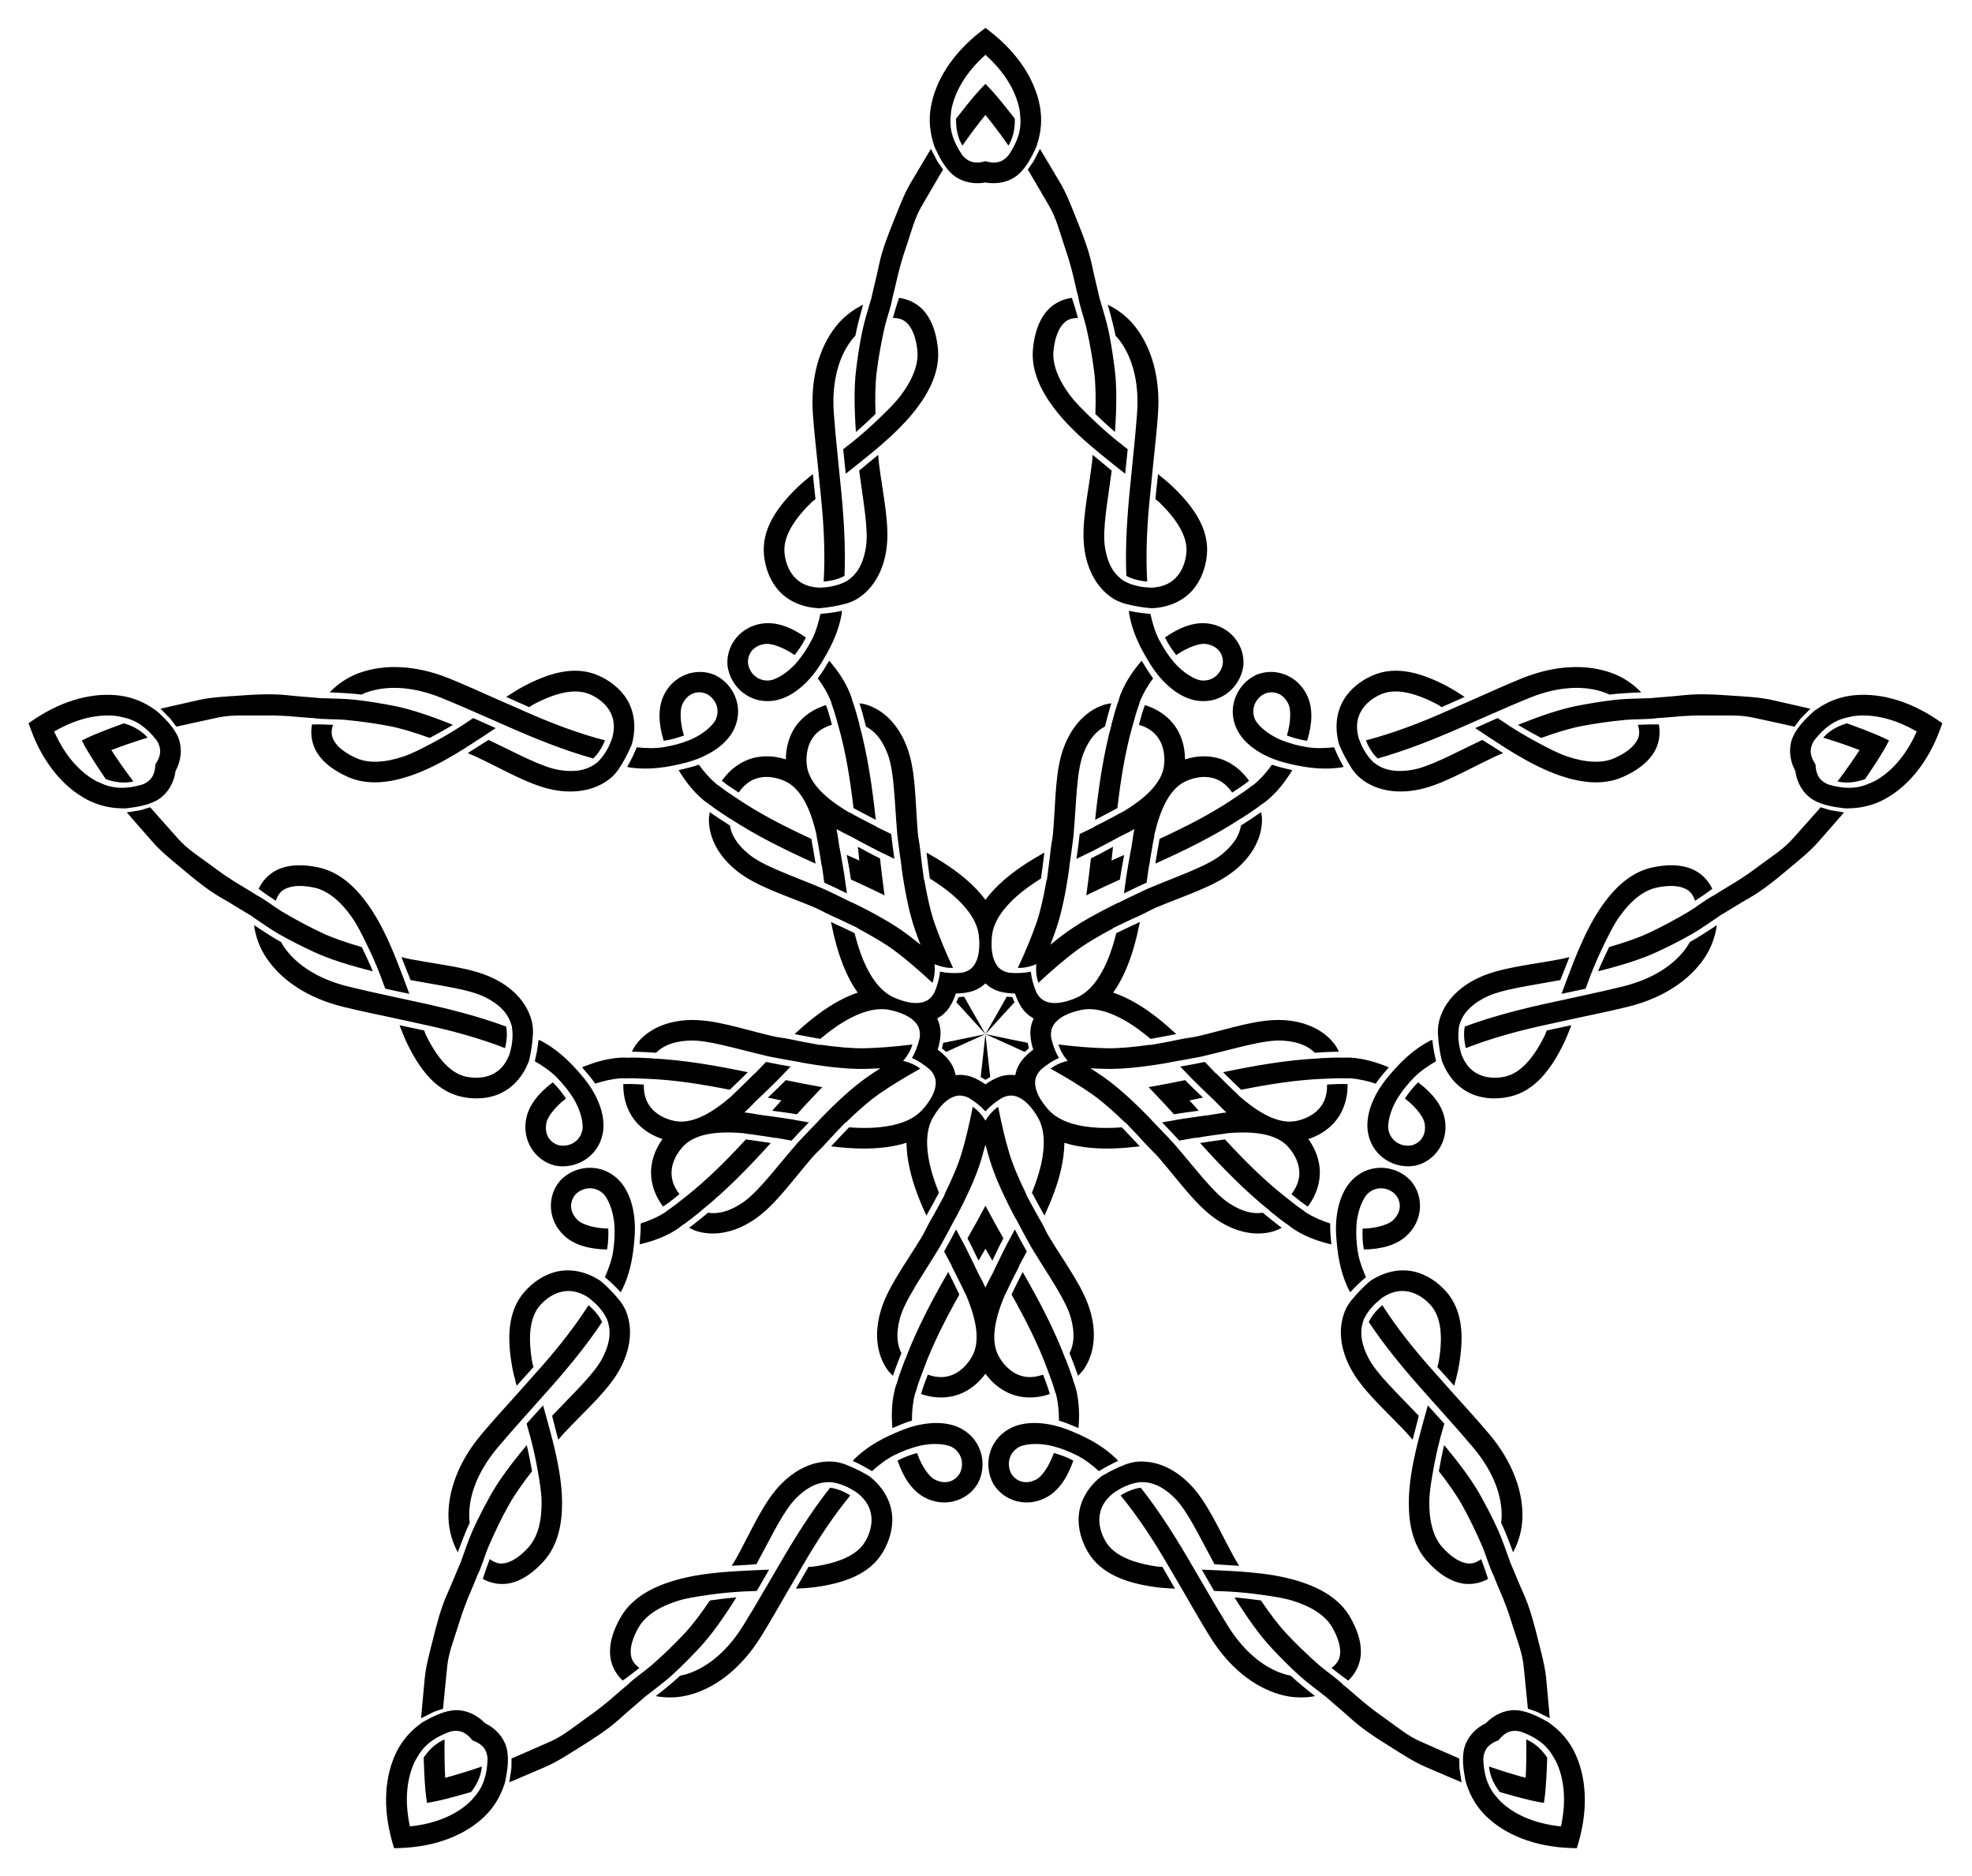
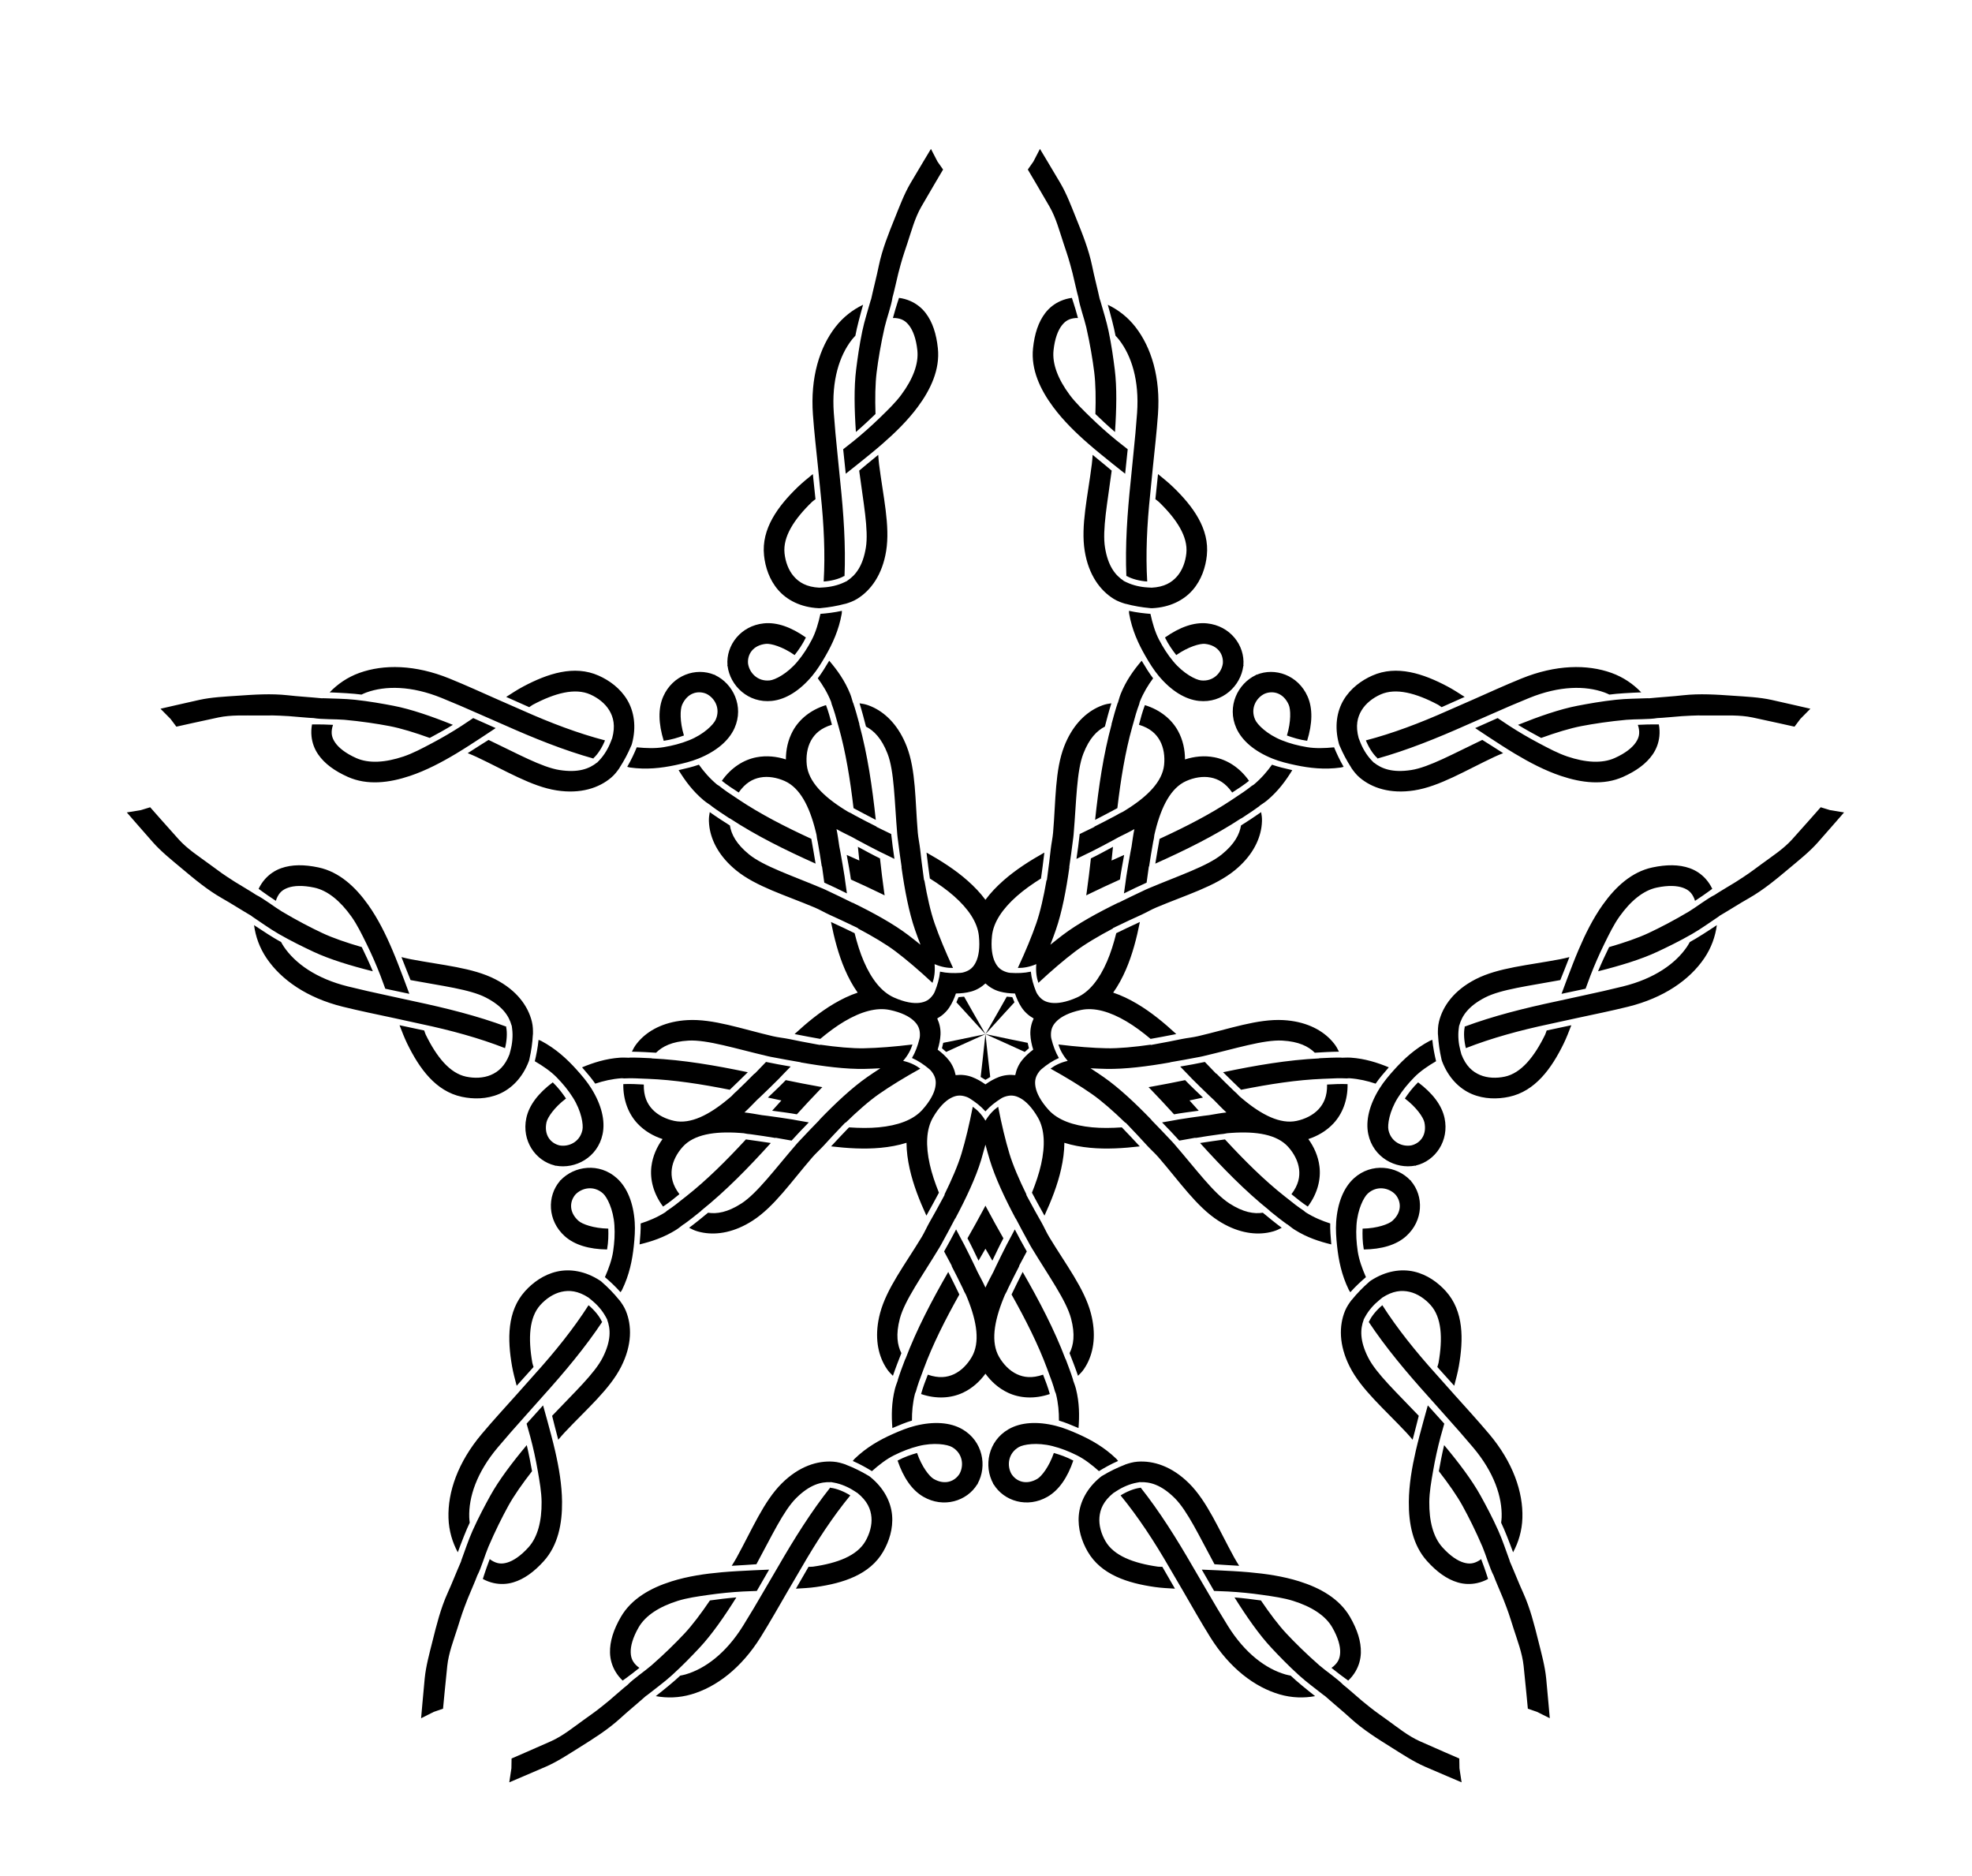
<svg xmlns="http://www.w3.org/2000/svg" version="1.1" id="Layer_1" x="0px" y="0px" viewBox="0 0 1733.289 1648.456" enable-background="new 0 0 1733.289 1648.456" xml:space="preserve">
  <g id="layer1" transform="translate(-522.027,595.665)">
    <g id="layer1-8" transform="matrix(1.823,0,0,1.823,-316.267,533.516)">
      <g id="g4843" transform="matrix(2.911,0,0,2.911,1170.78,-594.461)">
-         <path id="path4818" d="M8.472,285.848c-1.828-0.484-3.895-1.118-6.072-1.868c0.101,1.175,0.554,2.653,1.783,4.227     c1.869,0.547,3.666,1.029,5.144,1.375c0.683,0.16,1.408,0.3,2.165,0.422c0.118-0.758,0.208-1.49,0.268-2.189     c0.128-1.513,0.225-3.371,0.282-5.317c-1.117-1.655-2.383-2.543-3.47-3.002     C8.612,281.798,8.576,283.959,8.472,285.848z M-170.486,285.848c-0.104-1.888-0.141-4.05-0.1-6.352     c-1.087,0.459-2.352,1.346-3.47,3.002c0.057,1.946,0.154,3.804,0.282,5.317     c0.059,0.699,0.15,1.432,0.268,2.189c0.757-0.122,1.482-0.262,2.165-0.422c1.478-0.346,3.276-0.828,5.144-1.375     c1.229-1.574,1.682-3.052,1.783-4.227C-166.59,284.73-168.658,285.363-170.486,285.848z M-225.786,115.649     c1.764-0.683,3.808-1.385,6.01-2.058c-0.772-0.892-2.007-1.821-3.927-2.372     c-1.833,0.655-3.571,1.322-4.97,1.911c-0.647,0.272-1.315,0.585-2,0.931     c0.35,0.682,0.707,1.328,1.07,1.929c0.786,1.299,1.799,2.86,2.897,4.468     c1.877,0.682,3.422,0.657,4.571,0.389C-223.52,119.008-224.761,117.238-225.786,115.649z M-81.007,10.461     c1.194,1.466,2.494,3.194,3.815,5.08c0.609-1.01,1.112-2.472,1.043-4.468c-1.19-1.541-2.361-2.987-3.354-4.136     c-0.459-0.531-0.963-1.07-1.504-1.614c-0.541,0.544-1.044,1.083-1.504,1.614c-0.993,1.149-2.164,2.595-3.354,4.136     c-0.069,1.996,0.433,3.458,1.043,4.468C-83.501,13.654-82.201,11.927-81.007,10.461z M63.772,115.649     c-1.025,1.589-2.267,3.359-3.653,5.198c1.149,0.268,2.694,0.293,4.571-0.389     c1.098-1.608,2.112-3.168,2.897-4.468c0.363-0.601,0.72-1.246,1.07-1.929     c-0.684-0.346-1.353-0.659-2-0.931c-1.399-0.589-3.137-1.256-4.97-1.911     c-1.92,0.551-3.155,1.48-3.927,2.372C59.964,114.264,62.009,114.966,63.772,115.649z M1.893,276.793     c-0.229,0.111-0.451,0.233-0.665,0.363c-1.557,0.952-2.735,2.473-3.029,4.252     c-0.27,1.634-0.004,3.304,0.305,4.915c0.055,0.287,0.146,0.56,0.254,0.841c0.628,1.834,1.66,3.606,3.209,5.093     c3.104,2.979,7.897,5.02,14.007,5.221c0.323,0.011,0.646,0.02,0.969,0.028     c0.092-0.309,0.183-0.62,0.273-0.93c1.697-5.874,1.237-11.063-0.637-14.935     c-0.935-1.933-2.302-3.462-3.852-4.626c-0.234-0.19-0.465-0.36-0.721-0.501     c-1.437-0.792-2.943-1.561-4.58-1.809c-1.783-0.27-3.594,0.381-4.98,1.567     C2.253,276.436,2.07,276.609,1.893,276.793z M53.128,119.108c0.035,0.252,0.082,0.501,0.14,0.745     c0.424,1.775,1.507,3.366,3.108,4.195c1.47,0.762,3.14,1.025,4.769,1.229c0.29,0.036,0.577,0.034,0.878,0.018     c1.938-0.03,3.943-0.464,5.835-1.478c3.792-2.031,7.215-5.959,9.294-11.708c0.11-0.304,0.219-0.609,0.326-0.913     c-0.266-0.183-0.533-0.366-0.8-0.547c-5.062-3.429-10.139-4.595-14.401-4.009     c-2.127,0.292-4.004,1.119-5.59,2.234c-0.253,0.164-0.486,0.331-0.699,0.531     c-1.197,1.122-2.394,2.316-3.136,3.797c-0.808,1.612-0.749,3.536-0.049,5.221     C52.9,118.655,53.008,118.883,53.128,119.108z M-81.007,21.653c0.251,0.044,0.501,0.077,0.752,0.097     c1.819,0.145,3.667-0.393,4.95-1.66c1.179-1.163,1.945-2.67,2.642-4.156c0.124-0.265,0.211-0.538,0.289-0.829     c0.57-1.853,0.777-3.893,0.398-6.006c-0.76-4.234-3.438-8.703-8.263-12.458     c-0.255-0.199-0.511-0.396-0.768-0.592c-0.257,0.196-0.512,0.394-0.768,0.592     c-4.825,3.755-7.503,8.223-8.263,12.458c-0.379,2.113-0.173,4.154,0.398,6.006     c0.078,0.291,0.165,0.565,0.289,0.829c0.697,1.486,1.463,2.993,2.642,4.156     c1.284,1.267,3.131,1.804,4.95,1.66C-81.509,21.73-81.258,21.698-81.007,21.653z M-215.142,119.108     c0.12-0.225,0.228-0.453,0.325-0.685c0.7-1.685,0.759-3.608-0.049-5.221     c-0.742-1.481-1.938-2.675-3.136-3.797c-0.213-0.2-0.447-0.367-0.699-0.531c-1.586-1.115-3.463-1.942-5.59-2.234     c-4.262-0.586-9.339,0.58-14.401,4.009c-0.268,0.181-0.534,0.364-0.8,0.547     c0.107,0.304,0.216,0.609,0.326,0.913c2.08,5.749,5.502,9.677,9.294,11.708     c1.893,1.014,3.897,1.448,5.835,1.478c0.301,0.016,0.588,0.018,0.878-0.018c1.628-0.204,3.298-0.467,4.769-1.229     c1.601-0.83,2.684-2.421,3.108-4.195C-215.224,119.609-215.177,119.36-215.142,119.108z M-163.907,276.793     c-0.177-0.183-0.36-0.357-0.551-0.52c-1.386-1.186-3.197-1.837-4.98-1.567     c-1.637,0.248-3.143,1.017-4.58,1.809c-0.256,0.141-0.487,0.311-0.721,0.501     c-1.55,1.164-2.917,2.693-3.852,4.626c-1.874,3.872-2.334,9.062-0.637,14.935     c0.09,0.311,0.181,0.621,0.273,0.93c0.323-0.008,0.646-0.017,0.969-0.028     c6.111-0.201,10.904-2.242,14.007-5.221c1.549-1.487,2.581-3.259,3.209-5.093     c0.108-0.281,0.199-0.553,0.254-0.841c0.309-1.611,0.575-3.281,0.305-4.915c-0.294-1.779-1.473-3.3-3.029-4.252     C-163.456,277.025-163.678,276.904-163.907,276.793z M14.32,293.897c-4.513-0.457-7.849-2.06-9.985-4.111     c-0.231-0.222-0.401-0.46-0.612-0.687c-1.641-1.767-2.188-3.974-2.266-6.29     c-0.006-0.197,0.013-0.393,0.051-0.586c0.198-1.013,0.642-1.613,1.502-2.139c0.266-0.163,0.583-0.313,0.953-0.442     c0.237-0.312,0.478-0.567,0.715-0.77c0.766-0.655,1.474-0.892,2.498-0.767c0.196,0.024,0.388,0.066,0.574,0.133     c2.179,0.789,4.109,1.992,5.282,4.099c0.15,0.27,0.325,0.506,0.464,0.794     C14.786,285.796,15.28,289.464,14.32,293.897z M73.236,112.574c-1.829,4.151-4.385,6.828-6.995,8.226     c-0.282,0.151-0.562,0.239-0.843,0.369c-2.187,1.015-4.455,0.853-6.682,0.211     c-0.189-0.055-0.37-0.134-0.542-0.23c-0.902-0.501-1.336-1.109-1.57-2.089     c-0.072-0.303-0.117-0.651-0.126-1.043c-0.223-0.322-0.392-0.63-0.511-0.918     c-0.387-0.931-0.393-1.677,0.042-2.613c0.083-0.179,0.182-0.349,0.303-0.504     c1.424-1.828,3.164-3.292,5.53-3.757c0.303-0.06,0.582-0.153,0.899-0.196     C65.675,109.627,69.316,110.292,73.236,112.574z M-81.007,0.51c3.382,3.022,5.139,6.28,5.662,9.195     c0.057,0.315,0.054,0.608,0.091,0.915c0.289,2.394-0.565,4.501-1.864,6.42c-0.111,0.163-0.242,0.31-0.386,0.444     c-0.756,0.703-1.468,0.928-2.472,0.848c-0.311-0.025-0.656-0.09-1.031-0.203     c-0.375,0.113-0.72,0.178-1.031,0.203c-1.005,0.08-1.717-0.145-2.472-0.848     c-0.144-0.134-0.275-0.281-0.386-0.444c-1.299-1.919-2.153-4.027-1.864-6.42c0.037-0.307,0.034-0.6,0.091-0.915     C-86.146,6.791-84.389,3.533-81.007,0.51z M-235.25,112.574c3.92-2.283,7.561-2.947,10.494-2.544     c0.317,0.043,0.595,0.137,0.899,0.196c2.366,0.465,4.106,1.929,5.53,3.757     c0.121,0.156,0.22,0.326,0.303,0.504c0.435,0.936,0.429,1.682,0.042,2.613     c-0.12,0.288-0.288,0.596-0.511,0.918c-0.009,0.392-0.053,0.74-0.126,1.043     c-0.234,0.98-0.668,1.588-1.57,2.089c-0.172,0.096-0.353,0.175-0.542,0.23     c-2.227,0.642-4.495,0.803-6.682-0.211c-0.281-0.13-0.56-0.218-0.843-0.369     C-230.865,119.403-233.421,116.725-235.25,112.574z M-176.334,293.897c-0.96-4.433-0.466-8.101,0.824-10.767     c0.139-0.288,0.314-0.524,0.464-0.794c1.173-2.107,3.103-3.309,5.282-4.099c0.185-0.067,0.378-0.109,0.574-0.133     c1.024-0.124,1.732,0.112,2.498,0.767c0.237,0.203,0.477,0.458,0.715,0.77c0.37,0.129,0.687,0.279,0.953,0.442     c0.86,0.526,1.304,1.126,1.502,2.139c0.038,0.193,0.057,0.389,0.051,0.586     c-0.077,2.316-0.625,4.523-2.266,6.29c-0.21,0.227-0.381,0.465-0.612,0.687     C-168.485,291.837-171.821,293.44-176.334,293.897z" />
        <path id="path4839" d="M-81.007,170.262l0.791-0.474c0,0-0.55-4.731-0.791-7.098     c-0.241,2.366-0.791,7.098-0.791,7.098L-81.007,170.262z M-88.208,165.031l0.695,0.606c0,0,4.33-1.985,6.506-2.946     c-2.325,0.502-6.995,1.441-6.995,1.441L-88.208,165.031z M-85.458,156.565l-0.361,0.849     c0,0,3.226,3.505,4.812,5.277c-1.196-2.056-3.532-6.207-3.532-6.207L-85.458,156.565z M-76.557,156.565     l-0.919-0.081c0,0-2.336,4.151-3.532,6.207c1.586-1.773,4.812-5.277,4.812-5.277L-76.557,156.565z      M-73.806,165.031l-0.207-0.899c0,0-4.67-0.939-6.995-1.441c2.176,0.961,6.506,2.946,6.506,2.946L-73.806,165.031z     " />
        <path id="path4841" d="M-2.142,286.598l-0.355-2.333l-0.027-1.613c0,0-4.372-1.889-6.542-2.864     c-1.969-0.884-3.663-2.28-5.412-3.532c-2.043-1.462-2.198-1.554-4.143-3.145     c-0.421-0.344-2.681-2.344-3.115-2.655c-0.976-1.009-2.896-2.304-3.971-3.239     c-2.12-1.856-3.992-3.7-5.437-5.242c-1.319-1.406-2.776-3.349-4.232-5.496     c-1.079-0.155-3.009-0.397-4.377-0.502c1.981,3.159,4.078,6.178,6.115,8.35     c1.249,1.332,2.789,2.937,4.562,4.542c1.329,1.203,2.708,2.185,4.111,3.302c0.059,0.047,0.131,0.078,0.191,0.125     c1.337,1.195,3.033,2.582,4.264,3.718c2.067,1.879,4.419,3.351,6.788,4.832c1.776,1.11,3.599,2.323,5.52,3.16     C-6.149,284.899-2.141,286.598-2.142,286.598L-2.142,286.598z M61.206,125.975l-2.329-0.384l-1.542-0.473     c0,0-3.148,3.574-4.745,5.337c-1.449,1.599-3.3,2.779-5.031,4.056c-2.022,1.492-2.158,1.61-4.272,2.968     c-0.457,0.294-3.058,1.825-3.488,2.142c-1.261,0.617-3.086,2.042-4.308,2.776     c-2.42,1.443-4.753,2.653-6.666,3.551c-1.745,0.82-4.043,1.605-6.535,2.326c-0.481,0.978-1.308,2.739-1.83,4.008     c3.617-0.908,7.135-1.97,9.831-3.236c1.653-0.776,3.655-1.745,5.729-2.936c1.555-0.892,2.915-1.9,4.411-2.89     c0.063-0.042,0.115-0.1,0.178-0.143c1.55-0.903,3.393-2.087,4.854-2.907     c2.426-1.385,4.552-3.167,6.693-4.963c1.605-1.346,3.322-2.705,4.711-4.273     C58.352,129.261,61.206,125.975,61.206,125.975L61.206,125.975z M-71.98,16.092l-1.084,2.096l-0.926,1.32     c0,0,2.427,4.099,3.609,6.162c1.073,1.873,1.623,3.998,2.302,6.038c0.794,2.384,0.865,2.55,1.503,4.98     c0.138,0.526,0.791,3.473,0.959,3.979c0.197,1.39,0.988,3.566,1.309,4.955c0.624,2.748,1.054,5.34,1.318,7.437     c0.24,1.913,0.277,4.341,0.193,6.934c0.781,0.76,2.201,2.09,3.246,2.978     c0.255-3.72,0.332-7.395-0.039-10.349c-0.228-1.812-0.53-4.015-1.021-6.356     c-0.368-1.754-0.906-3.36-1.385-5.088c-0.02-0.073-0.06-0.14-0.081-0.213     c-0.38-1.753-0.936-3.872-1.265-5.514c-0.568-2.736-1.606-5.308-2.652-7.899     c-0.784-1.942-1.546-3.995-2.608-5.801c-1.134-1.929-3.377-5.659-3.377-5.659L-71.98,16.092z M-217.642,108.804     l1.659,1.679l0.969,1.289c0,0,4.648-1.041,6.976-1.528c2.112-0.442,4.303-0.308,6.454-0.324     c2.513-0.018,2.692-0.035,5.201,0.109c0.543,0.031,3.547,0.321,4.081,0.318c1.383,0.242,3.697,0.162,5.117,0.286     c2.806,0.255,5.404,0.647,7.48,1.045c1.893,0.363,4.215,1.078,6.654,1.959c0.964-0.508,2.668-1.447,3.836-2.167     c-3.46-1.392-6.93-2.6-9.855-3.161c-1.793-0.343-3.983-0.736-6.361-0.993     c-1.782-0.192-3.475-0.176-5.267-0.255c-0.076-0.003-0.152,0.014-0.228,0.011     c-1.784-0.181-3.972-0.306-5.635-0.501c-2.777-0.305-5.545-0.113-8.332,0.081     c-2.09,0.146-4.277,0.236-6.323,0.688c-2.185,0.482-6.426,1.463-6.426,1.463L-217.642,108.804z M-174.479,275.986     l2.109-1.058l1.525-0.524c0,0,0.446-4.742,0.702-7.107c0.232-2.146,1.037-4.188,1.687-6.239     c0.759-2.395,0.799-2.571,1.711-4.912c0.197-0.506,1.401-3.274,1.563-3.783c0.658-1.24,1.296-3.466,1.854-4.777     c1.11-2.59,2.286-4.94,3.305-6.791c0.93-1.689,2.328-3.675,3.919-5.723c-0.186-1.074-0.552-2.984-0.875-4.318     c-2.393,2.86-4.615,5.788-6.051,8.396c-0.881,1.599-1.931,3.56-2.91,5.742     c-0.734,1.636-1.242,3.251-1.87,4.93c-0.027,0.071-0.034,0.149-0.06,0.22     c-0.723,1.641-1.518,3.683-2.218,5.205c-1.149,2.547-1.821,5.238-2.497,7.949c-0.507,2.033-1.097,4.141-1.3,6.226     c-0.217,2.227-0.594,6.564-0.594,6.564L-174.479,275.986z M-159.873,286.598c0,0,4.007-1.699,6.059-2.593     c1.92-0.837,3.743-2.05,5.52-3.16c2.369-1.481,4.721-2.952,6.788-4.832c1.231-1.136,2.927-2.523,4.264-3.718     c0.06-0.047,0.131-0.077,0.191-0.125c1.403-1.116,2.782-2.099,4.111-3.302     c1.773-1.605,3.313-3.21,4.562-4.542c2.037-2.172,4.134-5.19,6.115-8.35     c-1.368,0.104-3.298,0.346-4.377,0.502c-1.456,2.147-2.913,4.09-4.232,5.496     c-1.446,1.542-3.317,3.386-5.437,5.242c-1.075,0.935-2.995,2.23-3.971,3.239     c-0.433,0.311-2.694,2.311-3.115,2.655c-1.945,1.591-2.1,1.683-4.143,3.145     c-1.749,1.252-3.443,2.648-5.412,3.532c-2.17,0.974-6.542,2.864-6.542,2.864l-0.027,1.613L-159.873,286.598     L-159.873,286.598z M12.465,275.986c0,0-0.378-4.336-0.594-6.564c-0.203-2.085-0.793-4.194-1.3-6.226     c-0.676-2.711-1.349-5.402-2.497-7.949c-0.7-1.522-1.495-3.563-2.218-5.205     c-0.026-0.071-0.033-0.149-0.06-0.22c-0.628-1.68-1.136-3.295-1.87-4.93     c-0.979-2.182-2.029-4.143-2.91-5.742c-1.437-2.608-3.659-5.536-6.051-8.396     c-0.324,1.333-0.69,3.244-0.875,4.318c1.592,2.048,2.989,4.034,3.919,5.723     c1.02,1.851,2.195,4.201,3.305,6.791c0.557,1.312,1.196,3.537,1.854,4.777     c0.162,0.508,1.366,3.276,1.563,3.783c0.912,2.341,0.952,2.517,1.711,4.912c0.65,2.05,1.454,4.093,1.687,6.239     c0.256,2.365,0.702,7.107,0.702,7.107l1.525,0.524l2.109,1.058L12.465,275.986z M55.627,108.804     c0,0-4.241-0.981-6.426-1.463c-2.046-0.452-4.233-0.542-6.323-0.688c-2.787-0.195-5.554-0.387-8.332-0.081     c-1.663,0.195-3.851,0.321-5.635,0.501c-0.076,0.003-0.152-0.015-0.228-0.011     c-1.792,0.078-3.485,0.062-5.267,0.255c-2.378,0.256-4.567,0.649-6.361,0.993     c-2.925,0.56-6.396,1.769-9.855,3.161c1.168,0.72,2.872,1.658,3.836,2.167     c2.44-0.881,4.761-1.596,6.654-1.959c2.076-0.398,4.674-0.789,7.48-1.045c1.42-0.125,3.734-0.044,5.117-0.286     c0.534,0.003,3.538-0.286,4.081-0.318c2.509-0.144,2.688-0.127,5.201-0.109     c2.151,0.015,4.342-0.118,6.454,0.324c2.328,0.487,6.976,1.528,6.976,1.528l0.969-1.289l1.659-1.679     L55.627,108.804z M-90.034,16.092c0,0-2.243,3.73-3.377,5.659c-1.062,1.806-1.823,3.859-2.608,5.801     c-1.046,2.591-2.084,5.163-2.652,7.899c-0.328,1.642-0.885,3.761-1.265,5.514     c-0.021,0.073-0.061,0.14-0.081,0.213c-0.479,1.728-1.017,3.333-1.385,5.088     c-0.491,2.341-0.794,4.545-1.021,6.356c-0.371,2.955-0.294,6.629-0.039,10.349     c1.046-0.889,2.465-2.219,3.246-2.978c-0.084-2.593-0.047-5.021,0.193-6.934     c0.263-2.097,0.694-4.689,1.318-7.437c0.32-1.389,1.112-3.564,1.309-4.955     c0.168-0.506,0.821-3.453,0.959-3.979c0.638-2.43,0.709-2.596,1.503-4.98     c0.679-2.041,1.229-4.166,2.302-6.038c1.183-2.064,3.609-6.162,3.609-6.162l-0.926-1.32l-1.084-2.096     L-90.034,16.092z M-223.221,125.975c0,0,2.854,3.286,4.339,4.961c1.389,1.568,3.106,2.927,4.711,4.273     c2.14,1.796,4.266,3.578,6.693,4.963c1.46,0.82,3.304,2.004,4.854,2.907c0.063,0.042,0.114,0.101,0.178,0.143     c1.496,0.99,2.856,1.998,4.411,2.89c2.074,1.19,4.077,2.159,5.729,2.936     c2.695,1.266,6.214,2.328,9.831,3.236c-0.522-1.269-1.349-3.03-1.83-4.008     c-2.492-0.721-4.79-1.507-6.535-2.326c-1.913-0.898-4.245-2.109-6.666-3.551     c-1.222-0.734-3.046-2.159-4.308-2.776c-0.43-0.316-3.031-1.848-3.488-2.142     c-2.114-1.358-2.249-1.477-4.272-2.968c-1.731-1.277-3.582-2.456-5.031-4.056     c-1.597-1.762-4.745-5.337-4.745-5.337l-1.542,0.473L-223.221,125.975L-223.221,125.975z M-19.707,268.224     c0.542-0.929,0.854-1.983,0.882-3.097c0.047-1.876-0.597-3.838-1.791-5.907     c-1.759-3.047-4.951-4.821-8.411-5.907c-2.68-0.842-5.538-1.259-8.34-1.507     c-1.714-0.152-3.435-0.233-5.153-0.319c-0.901-0.045-1.742-0.082-2.655-0.114l2.037,3.529     c0.794,0.02,1.579,0.053,2.289,0.092c1.868,0.101,3.761,0.283,5.739,0.568     c1.772,0.255,3.501,0.493,5.068,0.985c3.013,0.946,5.329,2.404,6.47,4.38     c0.987,1.71,1.345,3.112,1.319,4.12c-0.025,1.008-0.336,1.671-1.114,2.349     c-0.101,0.088-0.218,0.171-0.329,0.248c0.376,0.299,0.766,0.609,1.187,0.933     c0.61,0.469,1.05,0.779,1.587,1.17C-20.441,269.294-20.033,268.782-19.707,268.224L-19.707,268.224z      M38.304,137.003c-0.716-0.803-1.623-1.425-2.673-1.796c-1.77-0.625-3.835-0.618-6.171-0.122     c-3.441,0.732-6.115,3.219-8.217,6.174c-1.629,2.289-2.909,4.878-4.01,7.466     c-0.674,1.583-1.283,3.195-1.896,4.802c-0.322,0.843-0.616,1.631-0.928,2.49l3.986-0.847     c0.265-0.749,0.539-1.485,0.794-2.148c0.673-1.745,1.431-3.489,2.313-5.283c0.79-1.607,1.551-3.178,2.503-4.516     c1.831-2.573,3.933-4.325,6.165-4.799c1.931-0.41,3.375-0.317,4.326,0.018     c0.951,0.336,1.486,0.836,1.89,1.785c0.053,0.124,0.095,0.261,0.134,0.389c0.4-0.265,0.816-0.54,1.254-0.84     c0.635-0.435,1.065-0.758,1.603-1.148C39.094,138.031,38.734,137.485,38.304,137.003L38.304,137.003z      M-68.569,41.282c-0.985,0.433-1.857,1.103-2.534,1.987c-1.141,1.49-1.773,3.456-2.023,5.831     c-0.368,3.499,1.172,6.811,3.332,9.723c1.673,2.256,3.74,4.274,5.862,6.121     c1.298,1.13,2.642,2.208,3.981,3.287c0.703,0.566,1.361,1.09,2.081,1.652l0.426-4.052     c-0.63-0.483-1.246-0.971-1.798-1.419c-1.452-1.179-2.876-2.439-4.309-3.833     c-1.284-1.248-2.543-2.457-3.521-3.776c-1.881-2.537-2.898-5.077-2.659-7.347     c0.206-1.963,0.741-3.308,1.354-4.109c0.613-0.8,1.254-1.155,2.282-1.246     c0.134-0.012,0.277-0.01,0.411-0.007c-0.128-0.463-0.261-0.943-0.412-1.453     c-0.218-0.738-0.392-1.247-0.596-1.879C-67.347,40.847-67.978,41.022-68.569,41.282L-68.569,41.282z      M-192.631,113.344c0.107,1.071,0.475,2.106,1.107,3.024c1.065,1.546,2.739,2.754,4.921,3.726     c3.214,1.431,6.839,0.99,10.277-0.165c2.663-0.894,5.22-2.237,7.633-3.683     c1.476-0.885,2.916-1.83,4.357-2.771c0.756-0.493,1.457-0.958,2.214-1.468l-3.723-1.657     c-0.654,0.45-1.309,0.885-1.905,1.271c-1.57,1.016-3.209,1.981-4.977,2.914     c-1.584,0.836-3.123,1.659-4.679,2.182c-2.994,1.006-5.724,1.187-7.809,0.259     c-1.803-0.803-2.917-1.727-3.489-2.557c-0.572-0.83-0.711-1.549-0.48-2.555c0.03-0.131,0.076-0.267,0.12-0.394     c-0.48-0.021-0.978-0.043-1.509-0.058c-0.769-0.021-1.307-0.013-1.972-0.014     C-192.666,112.047-192.695,112.701-192.631,113.344L-192.631,113.344z M-162.433,253.602     c1.052,0.229,2.15,0.199,3.218-0.118c1.799-0.535,3.466-1.754,5.064-3.529c2.354-2.614,3.055-6.199,3.019-9.825     c-0.028-2.809-0.514-5.656-1.144-8.398c-0.386-1.677-0.84-3.339-1.289-5     c-0.236-0.871-0.461-1.682-0.712-2.56l-2.727,3.028c0.226,0.761,0.437,1.518,0.62,2.205     c0.481,1.807,0.893,3.664,1.234,5.634c0.305,1.764,0.613,3.482,0.629,5.125     c0.031,3.158-0.64,5.811-2.167,7.507c-1.321,1.467-2.544,2.241-3.51,2.528     c-0.966,0.287-1.693,0.197-2.578-0.333c-0.115-0.069-0.23-0.155-0.337-0.236     c-0.168,0.45-0.343,0.916-0.521,1.417c-0.258,0.725-0.416,1.239-0.622,1.871     C-163.676,253.235-163.064,253.465-162.433,253.602L-162.433,253.602z M-142.307,268.224     c0.325,0.558,0.734,1.069,1.214,1.523c0.537-0.391,0.977-0.701,1.587-1.17c0.421-0.324,0.811-0.634,1.187-0.933     c-0.11-0.076-0.227-0.159-0.329-0.248c-0.778-0.678-1.088-1.341-1.114-2.349     c-0.025-1.008,0.333-2.41,1.319-4.12c1.141-1.976,3.457-3.434,6.47-4.38     c1.567-0.492,3.296-0.73,5.068-0.985c1.979-0.284,3.872-0.467,5.739-0.568     c0.71-0.038,1.495-0.071,2.289-0.092l2.037-3.529c-0.912,0.032-1.753,0.069-2.655,0.114     c-1.718,0.086-3.439,0.168-5.153,0.319c-2.802,0.248-5.66,0.665-8.34,1.507     c-3.46,1.087-6.652,2.861-8.411,5.907c-1.194,2.068-1.839,4.03-1.791,5.907     C-143.161,266.241-142.849,267.295-142.307,268.224L-142.307,268.224z M0.418,253.602     c0.631-0.137,1.244-0.367,1.824-0.684c-0.206-0.631-0.364-1.146-0.622-1.871     c-0.178-0.501-0.353-0.968-0.521-1.417c-0.107,0.081-0.222,0.167-0.337,0.236     c-0.885,0.53-1.612,0.621-2.578,0.333c-0.966-0.287-2.189-1.061-3.51-2.528     c-1.527-1.696-2.198-4.349-2.167-7.507c0.016-1.642,0.324-3.36,0.629-5.125     c0.341-1.97,0.752-3.826,1.234-5.634c0.183-0.687,0.394-1.444,0.62-2.205l-2.727-3.028     c-0.252,0.878-0.477,1.688-0.712,2.56c-0.449,1.661-0.903,3.322-1.289,5     c-0.63,2.741-1.117,5.589-1.144,8.398c-0.036,3.626,0.665,7.21,3.019,9.825c1.598,1.775,3.265,2.994,5.064,3.529     C-1.732,253.801-0.633,253.831,0.418,253.602L0.418,253.602z M30.616,113.344     c0.065-0.642,0.035-1.296-0.087-1.946c-0.664,0.001-1.202-0.007-1.972,0.014     c-0.531,0.015-1.029,0.036-1.509,0.058c0.044,0.127,0.09,0.263,0.12,0.394     c0.231,1.006,0.092,1.725-0.48,2.555c-0.572,0.83-1.686,1.754-3.489,2.557     c-2.085,0.928-4.815,0.747-7.809-0.259c-1.557-0.523-3.096-1.346-4.679-2.182     c-1.768-0.933-3.407-1.898-4.977-2.914c-0.597-0.386-1.251-0.821-1.905-1.271l-3.723,1.657     c0.757,0.51,1.459,0.975,2.214,1.468c1.441,0.94,2.881,1.886,4.357,2.771     c2.413,1.446,4.97,2.789,7.633,3.683c3.438,1.155,7.063,1.596,10.277,0.165c2.182-0.972,3.856-2.18,4.921-3.726     C30.141,115.45,30.509,114.414,30.616,113.344L30.616,113.344z M-93.445,41.281     c-0.591-0.26-1.222-0.434-1.877-0.519c-0.205,0.632-0.379,1.141-0.596,1.879     c-0.15,0.51-0.283,0.99-0.412,1.453c0.134-0.003,0.278-0.005,0.411,0.007     c1.028,0.091,1.669,0.446,2.282,1.246c0.613,0.8,1.148,2.145,1.354,4.109     c0.238,2.269-0.778,4.81-2.659,7.347c-0.978,1.319-2.237,2.528-3.521,3.776     c-1.434,1.393-2.858,2.653-4.309,3.833c-0.551,0.448-1.167,0.936-1.798,1.419l0.426,4.052     c0.72-0.562,1.378-1.086,2.081-1.652c1.34-1.08,2.684-2.157,3.981-3.287     c2.121-1.848,4.188-3.865,5.862-6.121c2.16-2.913,3.7-6.224,3.332-9.723     c-0.25-2.375-0.881-4.341-2.023-5.831C-91.589,42.384-92.46,41.714-93.445,41.281L-93.445,41.281z      M-200.318,137.003c-0.43,0.482-0.79,1.028-1.073,1.625c0.538,0.39,0.968,0.713,1.603,1.148     c0.438,0.3,0.854,0.576,1.254,0.84c0.039-0.129,0.081-0.266,0.134-0.389     c0.405-0.949,0.94-1.45,1.89-1.785c0.951-0.336,2.395-0.429,4.326-0.018c2.232,0.474,4.334,2.226,6.165,4.799     c0.952,1.338,1.713,2.909,2.503,4.516c0.882,1.794,1.64,3.538,2.313,5.283c0.256,0.663,0.53,1.4,0.794,2.148     l3.986,0.847c-0.312-0.858-0.607-1.646-0.928-2.49c-0.613-1.608-1.222-3.219-1.896-4.802     c-1.102-2.588-2.382-5.178-4.01-7.466c-2.102-2.955-4.776-5.442-8.217-6.174     c-2.336-0.497-4.401-0.503-6.171,0.122C-198.695,135.578-199.602,136.2-200.318,137.003L-200.318,137.003z      M-26.403,272.324c-1.295-1.02-3.08-2.462-4.049-3.397c-0.295-0.059-0.578-0.111-0.878-0.198     c-3.201-0.928-6.671-3.457-9.532-8.054c-1.168-1.878-2.344-3.854-3.476-5.815     c-0.771-1.335-1.523-2.588-2.288-3.913c-2.689-4.658-5.515-9.186-8.723-13.226l0.028,0.101     c-1.051,0.093-2.37,0.67-3.303,1.26c2.888,3.518,5.573,7.598,8.091,11.973     c0.75,1.303,1.522,2.591,2.277,3.891c1.475,2.541,2.907,5.079,4.458,7.571     c3.23,5.191,7.394,8.321,11.525,9.52C-30.264,272.62-28.264,272.665-26.403,272.324L-26.403,272.324z      M40.134,144.638c-1.37,0.916-3.293,2.168-4.481,2.801c-0.147,0.262-0.284,0.515-0.46,0.774     c-1.872,2.757-5.349,5.277-10.605,6.576c-2.147,0.531-4.39,1.038-6.605,1.509     c-1.508,0.32-2.932,0.649-4.428,0.967c-5.261,1.118-10.441,2.407-15.275,4.209l0.105,0.004     c-0.237,1.029-0.095,2.461,0.178,3.53c4.238-1.66,8.948-2.953,13.887-3.995     c1.47-0.31,2.935-0.647,4.404-0.963c2.872-0.618,5.728-1.196,8.578-1.9     c5.935-1.467,10.199-4.46,12.615-8.02C39.222,148.401,39.883,146.513,40.134,144.638L40.134,144.638z      M-60.742,41.9c0.448,1.586,1.044,3.802,1.28,5.128c0.204,0.221,0.402,0.43,0.594,0.676     c2.044,2.632,3.365,6.718,2.977,12.118c-0.159,2.206-0.369,4.496-0.606,6.748     c-0.161,1.533-0.289,2.989-0.449,4.51c-0.562,5.349-0.938,10.674-0.717,15.828l0.037-0.098     c0.905,0.543,2.311,0.851,3.413,0.922c-0.269-4.543-0.043-9.422,0.492-14.442     c0.159-1.494,0.292-2.991,0.445-4.486c0.3-2.923,0.633-5.817,0.844-8.746     c0.439-6.098-1.09-11.078-3.729-14.476C-57.444,43.93-59.036,42.719-60.742,41.9L-60.742,41.9z M-189.624,106.091     c1.647,0.064,3.939,0.181,5.272,0.368c0.273-0.126,0.533-0.25,0.827-0.356c3.135-1.13,7.429-1.125,12.445,0.913     c2.049,0.833,4.162,1.74,6.23,2.661c1.408,0.627,2.753,1.198,4.151,1.82     c4.913,2.188,9.862,4.19,14.832,5.573l-0.082-0.065c0.796-0.693,1.523-1.935,1.931-2.961     c-4.404-1.148-8.975-2.871-13.583-4.931c-1.372-0.613-2.755-1.202-4.129-1.81     c-2.687-1.188-5.337-2.4-8.057-3.505c-5.664-2.301-10.873-2.386-14.919-0.927     C-186.674,103.582-188.318,104.721-189.624,106.091L-189.624,106.091z M-168.401,248.501     c0.57-1.547,1.39-3.69,1.979-4.901c-0.035-0.298-0.073-0.584-0.083-0.896     c-0.106-3.331,1.226-7.413,4.715-11.554c1.425-1.692,2.941-3.42,4.456-5.103     c1.031-1.145,1.99-2.248,3.014-3.385c3.599-3.997,7.032-8.084,9.883-12.384l-0.087,0.058     c-0.413-0.971-1.37-2.047-2.219-2.752c-2.453,3.834-5.503,7.648-8.887,11.394     c-1.007,1.115-1.994,2.248-2.997,3.368c-1.961,2.188-3.932,4.334-5.823,6.58     c-3.939,4.676-5.629,9.603-5.492,13.903C-169.876,244.921-169.3,246.836-168.401,248.501L-168.401,248.501z      M-135.611,272.324c1.861,0.341,3.861,0.296,5.87-0.287c4.132-1.198,8.296-4.328,11.525-9.52     c1.551-2.493,2.983-5.03,4.458-7.571c0.754-1.3,1.527-2.589,2.277-3.891     c2.517-4.376,5.202-8.456,8.091-11.973c-0.932-0.59-2.251-1.167-3.303-1.26l0.028-0.101     c-3.208,4.04-6.034,8.569-8.723,13.226c-0.765,1.325-1.518,2.578-2.288,3.913     c-1.132,1.961-2.308,3.937-3.476,5.815c-2.86,4.597-6.331,7.126-9.532,8.054     c-0.3,0.087-0.584,0.139-0.878,0.198C-132.531,269.862-134.316,271.304-135.611,272.324L-135.611,272.324z      M6.387,248.501c0.899-1.665,1.475-3.581,1.541-5.672c0.137-4.3-1.553-9.227-5.492-13.903     c-1.892-2.245-3.862-4.391-5.823-6.58c-1.003-1.119-1.99-2.252-2.997-3.368     c-3.384-3.746-6.434-7.561-8.887-11.394c-0.849,0.705-1.806,1.78-2.219,2.752l-0.087-0.058     c2.851,4.3,6.285,8.387,9.883,12.384c1.024,1.137,1.983,2.24,3.014,3.385c1.515,1.683,3.031,3.412,4.456,5.103     c3.488,4.141,4.821,8.223,4.715,11.554c-0.01,0.312-0.048,0.598-0.083,0.896     C4.997,244.811,5.817,246.954,6.387,248.501L6.387,248.501z M27.61,106.091c-1.306-1.37-2.95-2.509-4.918-3.219     c-4.047-1.459-9.255-1.374-14.919,0.927c-2.72,1.105-5.37,2.316-8.057,3.505c-1.374,0.608-2.757,1.197-4.129,1.81     c-4.608,2.06-9.179,3.783-13.583,4.931c0.408,1.025,1.135,2.268,1.931,2.961l-0.082,0.065     c4.97-1.383,9.918-3.385,14.832-5.573c1.398-0.622,2.743-1.194,4.151-1.82     c2.068-0.921,4.181-1.829,6.23-2.661c5.016-2.038,9.31-2.044,12.445-0.913     c0.294,0.106,0.554,0.23,0.827,0.356C23.671,106.273,25.962,106.155,27.61,106.091L27.61,106.091z M-101.272,41.9     c-1.706,0.819-3.298,2.03-4.581,3.683c-2.638,3.398-4.167,8.378-3.729,14.476     c0.21,2.928,0.544,5.823,0.844,8.746c0.154,1.495,0.286,2.992,0.445,4.486c0.535,5.02,0.761,9.899,0.492,14.442     c1.101-0.071,2.507-0.379,3.413-0.922l0.037,0.098c0.221-5.154-0.155-10.479-0.717-15.828     c-0.16-1.522-0.287-2.977-0.449-4.51c-0.237-2.252-0.447-4.542-0.606-6.748     c-0.388-5.4,0.933-9.486,2.977-12.118c0.192-0.247,0.39-0.456,0.594-0.676     C-102.317,45.702-101.72,43.486-101.272,41.9L-101.272,41.9z M-202.148,144.638     c0.251,1.876,0.912,3.764,2.087,5.494c2.416,3.559,6.68,6.552,12.615,8.02     c2.85,0.705,5.706,1.282,8.578,1.9c1.469,0.316,2.934,0.652,4.404,0.963     c4.939,1.042,9.649,2.335,13.887,3.995c0.273-1.069,0.415-2.502,0.178-3.53l0.105-0.004     c-4.834-1.803-10.014-3.091-15.275-4.209c-1.496-0.318-2.921-0.647-4.428-0.967     c-2.215-0.471-4.458-0.978-6.605-1.509c-5.256-1.3-8.733-3.819-10.605-6.576     c-0.175-0.258-0.313-0.512-0.46-0.774C-198.855,146.806-200.778,145.554-202.148,144.638L-202.148,144.638z      M-38.983,250.739c-0.283-0.448-0.553-0.887-0.799-1.332c-2.573-4.669-4.488-9.332-7.494-12.318     c-2.86-2.84-5.917-3.791-8.544-3.595c-0.756,0.056-1.405,0.256-2.049,0.477     c-0.019,0.007-0.046,0.031-0.064,0.038c-1.258,0.479-2.566,1.133-3.56,1.731     c-0.072,0.043-0.174,0.098-0.242,0.14c-0.073,0.046-0.129,0.091-0.186,0.137     c-2.272,1.832-3.431,4.137-3.624,6.357c-0.193,2.219,0.494,4.32,1.467,6.004l0.001,0     c2.221,3.845,6.65,5.242,11.157,5.879c1.087,0.154,2.205,0.206,3.303,0.27l-2.089-3.618     c-0.228-0.016-0.503,0.005-0.721-0.025c-4.102-0.58-7.315-1.823-8.696-4.214     c-0.701-1.213-1.119-2.641-1.002-3.979c0.117-1.338,0.667-2.681,2.326-4.018c0.028-0.022,0.079-0.042,0.11-0.063     c0.122-0.091,0.27-0.174,0.407-0.265c0.017-0.011,0.028-0.013,0.043-0.025     c0.915-0.597,2.122-1.136,3.307-1.351c0.124-0.017,0.247-0.058,0.373-0.068c0.054-0.004,0.102-0.03,0.157-0.033     l0.013,0.022c1.629-0.077,3.499,0.422,5.727,2.634c2.11,2.096,4.078,6.341,6.591,10.957     c0.875,0.072,2.574,0.166,4.088,0.258L-38.983,250.739z M15.718,149.932c-0.514,0.13-1.015,0.252-1.514,0.348     c-5.236,1.004-10.262,1.384-14.031,3.321c-3.585,1.842-5.433,4.456-6.059,7.015     c-0.18,0.736-0.19,1.415-0.18,2.096c0.001,0.02,0.016,0.053,0.017,0.073c0.067,1.344,0.285,2.79,0.546,3.92     c0.018,0.081,0.04,0.196,0.058,0.274c0.021,0.083,0.047,0.151,0.073,0.219     c1.04,2.727,2.874,4.541,4.926,5.411c2.051,0.87,4.261,0.865,6.163,0.461l0.001-0.001     c4.343-0.924,7.04-4.705,9.039-8.794c0.482-0.986,0.877-2.034,1.277-3.058l-4.086,0.869     c-0.086,0.212-0.151,0.48-0.246,0.678c-1.819,3.723-3.994,6.394-6.695,6.968     c-1.371,0.291-2.857,0.248-4.094-0.277c-1.236-0.524-2.344-1.463-3.103-3.454     c-0.012-0.033-0.015-0.088-0.026-0.124c-0.049-0.144-0.083-0.311-0.127-0.469     c-0.005-0.019-0.003-0.031-0.01-0.049c-0.285-1.055-0.425-2.369-0.263-3.563c0.022-0.124,0.021-0.253,0.051-0.376     c0.013-0.053,0.003-0.106,0.017-0.159l0.025-0.005c0.43-1.573,1.482-3.198,4.274-4.633     c2.645-1.359,7.291-1.919,12.457-2.883c0.339-0.809,0.953-2.397,1.508-3.808L15.718,149.932z M-63.251,66.757     c-0.035,0.529-0.074,1.043-0.137,1.547c-0.663,5.29-1.855,10.188-1.177,14.371     c0.644,3.978,2.559,6.544,4.799,7.931c0.644,0.399,1.287,0.618,1.938,0.819     c0.019,0.005,0.055,0.002,0.074,0.007c1.299,0.352,2.742,0.591,3.897,0.692c0.083,0.008,0.199,0.023,0.278,0.029     c0.086,0.006,0.158,0.002,0.231-0.002c2.915-0.147,5.207-1.33,6.668-3.013     c1.461-1.682,2.139-3.785,2.343-5.719l-0.001-0.001c0.464-4.416-2.299-8.15-5.571-11.314     c-0.789-0.763-1.663-1.463-2.514-2.16l-0.436,4.155c0.175,0.147,0.41,0.292,0.569,0.444     c2.978,2.88,4.847,5.774,4.558,8.52c-0.146,1.393-0.647,2.794-1.528,3.808     c-0.881,1.014-2.116,1.777-4.244,1.884c-0.036,0.002-0.088-0.012-0.126-0.013     c-0.152,0.002-0.321-0.018-0.485-0.025c-0.02-0.001-0.03-0.006-0.05-0.006     c-1.091-0.055-2.385-0.328-3.47-0.851c-0.111-0.059-0.234-0.098-0.342-0.165     c-0.046-0.028-0.1-0.036-0.146-0.066l0.003-0.025c-1.363-0.895-2.583-2.398-3.085-5.497     c-0.475-2.936,0.428-7.527,1.108-12.739c-0.665-0.573-1.985-1.647-3.156-2.611L-63.251,66.757z M-166.759,116.159     c0.492,0.197,0.969,0.392,1.429,0.608c4.826,2.265,9.116,4.912,13.303,5.561     c3.983,0.617,7.015-0.411,9.025-2.114c0.578-0.49,0.986-1.033,1.377-1.59c0.011-0.017,0.019-0.052,0.029-0.069     c0.736-1.127,1.41-2.425,1.862-3.493c0.033-0.076,0.083-0.182,0.114-0.255c0.032-0.08,0.051-0.15,0.07-0.22     c0.761-2.817,0.344-5.363-0.804-7.273c-1.148-1.909-2.939-3.204-4.716-3.995l-0.001,0     c-4.057-1.806-8.461-0.332-12.482,1.802c-0.97,0.515-1.905,1.13-2.831,1.724l3.816,1.699     c0.194-0.121,0.404-0.3,0.598-0.404c3.66-1.942,6.989-2.825,9.512-1.702c1.28,0.57,2.457,1.479,3.149,2.63     c0.692,1.151,1.036,2.561,0.48,4.618c-0.01,0.034-0.039,0.08-0.052,0.116     c-0.045,0.145-0.116,0.3-0.173,0.454c-0.007,0.018-0.015,0.027-0.021,0.045     c-0.39,1.021-1.049,2.167-1.881,3.037c-0.09,0.087-0.166,0.192-0.263,0.274     c-0.041,0.035-0.065,0.084-0.107,0.119l-0.023-0.01c-1.273,1.02-3.079,1.716-6.181,1.235     c-2.939-0.455-7.026-2.733-11.773-4.99c-0.75,0.456-2.18,1.379-3.458,2.195L-166.759,116.159z      M-151.76,229.866c0.339-0.407,0.673-0.8,1.02-1.171c3.646-3.89,7.489-7.152,9.399-10.934     c1.817-3.597,1.777-6.798,0.779-9.237c-0.287-0.701-0.678-1.257-1.087-1.801     c-0.013-0.015-0.044-0.034-0.056-0.049c-0.844-1.048-1.871-2.09-2.746-2.851     c-0.063-0.055-0.147-0.135-0.208-0.187c-0.066-0.055-0.127-0.095-0.188-0.134     c-2.444-1.594-4.995-1.984-7.165-1.482c-2.17,0.502-3.956,1.805-5.257,3.25l-0,0.001     c-2.971,3.3-2.931,7.944-2.144,12.428c0.19,1.081,0.485,2.161,0.764,3.225l2.795-3.105     c-0.055-0.222-0.161-0.477-0.199-0.693c-0.716-4.081-0.527-7.521,1.32-9.572     c0.938-1.041,2.166-1.88,3.474-2.183c1.308-0.303,2.756-0.194,4.54,0.97     c0.03,0.02,0.064,0.062,0.094,0.085c0.124,0.087,0.249,0.203,0.378,0.305c0.015,0.013,0.021,0.023,0.037,0.034     c0.85,0.686,1.736,1.667,2.307,2.728c0.055,0.113,0.132,0.217,0.18,0.334c0.021,0.05,0.06,0.088,0.08,0.139     l-0.017,0.019c0.577,1.526,0.68,3.458-0.735,6.26c-1.341,2.655-4.771,5.838-8.384,9.655     c0.202,0.854,0.637,2.499,1.018,3.967L-151.76,229.866z M-123.031,250.739c1.514-0.091,3.213-0.185,4.088-0.258     c2.514-4.616,4.481-8.861,6.591-10.957c2.227-2.212,4.098-2.711,5.727-2.634l0.013-0.022     c0.055,0.003,0.103,0.029,0.157,0.033c0.126,0.01,0.249,0.05,0.373,0.068     c1.185,0.215,2.392,0.754,3.307,1.351c0.015,0.012,0.027,0.014,0.043,0.025     c0.137,0.091,0.285,0.174,0.407,0.265c0.031,0.022,0.082,0.041,0.11,0.063c1.659,1.337,2.209,2.68,2.326,4.018     c0.117,1.338-0.301,2.765-1.002,3.979c-1.381,2.391-4.594,3.634-8.696,4.214c-0.217,0.03-0.493,0.009-0.721,0.025     l-2.089,3.618c1.098-0.064,2.216-0.116,3.303-0.27c4.507-0.637,8.936-2.034,11.157-5.879l0.001-0     c0.972-1.684,1.66-3.785,1.467-6.004c-0.193-2.22-1.353-4.525-3.624-6.357     c-0.056-0.046-0.113-0.092-0.186-0.137c-0.068-0.041-0.171-0.097-0.242-0.14     c-0.994-0.598-2.302-1.252-3.56-1.731c-0.019-0.007-0.046-0.031-0.064-0.038     c-0.644-0.221-1.293-0.42-2.049-0.477c-2.627-0.196-5.684,0.755-8.544,3.595     c-3.007,2.986-4.921,7.649-7.494,12.318c-0.245,0.445-0.516,0.884-0.799,1.332L-123.031,250.739z M-10.254,229.866     c0.381-1.468,0.817-3.113,1.018-3.967c-3.613-3.817-7.043-7-8.384-9.655     c-1.415-2.802-1.312-4.735-0.735-6.26l-0.017-0.019c0.019-0.051,0.059-0.089,0.08-0.139     c0.048-0.117,0.125-0.221,0.18-0.334c0.57-1.061,1.457-2.042,2.307-2.728c0.016-0.011,0.021-0.021,0.037-0.034     c0.129-0.102,0.254-0.217,0.378-0.305c0.03-0.023,0.065-0.065,0.094-0.085c1.784-1.165,3.232-1.273,4.54-0.97     c1.309,0.303,2.537,1.141,3.474,2.183c1.848,2.052,2.037,5.492,1.32,9.572     c-0.039,0.216-0.144,0.471-0.199,0.693l2.795,3.105c0.279-1.064,0.575-2.144,0.764-3.225     c0.787-4.483,0.827-9.127-2.144-12.428l-0-0.001c-1.301-1.445-3.087-2.748-5.257-3.25     c-2.171-0.502-4.721-0.112-7.165,1.482c-0.061,0.04-0.122,0.079-0.188,0.134     c-0.06,0.052-0.145,0.132-0.207,0.187c-0.876,0.761-1.902,1.802-2.746,2.851     c-0.012,0.015-0.043,0.034-0.056,0.049c-0.409,0.544-0.799,1.1-1.087,1.801     c-0.998,2.438-1.039,5.64,0.779,9.237c1.911,3.782,5.754,7.044,9.399,10.934     c0.348,0.371,0.681,0.764,1.02,1.171L-10.254,229.866z M4.744,116.159c-1.279-0.816-2.708-1.739-3.458-2.195     c-4.747,2.257-8.834,4.535-11.773,4.99c-3.102,0.48-4.908-0.216-6.181-1.235l-0.023,0.01     c-0.043-0.034-0.066-0.084-0.107-0.119c-0.097-0.082-0.172-0.187-0.263-0.274     c-0.833-0.87-1.492-2.016-1.881-3.037c-0.005-0.018-0.013-0.027-0.021-0.045     c-0.057-0.154-0.129-0.308-0.173-0.454c-0.013-0.036-0.042-0.082-0.052-0.116     c-0.556-2.057-0.212-3.467,0.48-4.618c0.692-1.151,1.869-2.06,3.149-2.63c2.522-1.123,5.852-0.24,9.512,1.702     c0.194,0.103,0.404,0.283,0.598,0.404l3.816-1.699c-0.926-0.594-1.861-1.209-2.831-1.724     c-4.021-2.134-8.425-3.607-12.482-1.802l-0.001-0c-1.776,0.791-3.567,2.086-4.716,3.995     c-1.148,1.909-1.565,4.455-0.804,7.273c0.019,0.07,0.038,0.141,0.07,0.22     c0.031,0.073,0.081,0.179,0.114,0.255c0.453,1.068,1.127,2.366,1.862,3.493     c0.011,0.017,0.019,0.052,0.029,0.069c0.392,0.557,0.799,1.1,1.377,1.59c2.011,1.703,5.043,2.731,9.025,2.114     c4.188-0.648,8.478-3.296,13.303-5.561c0.46-0.216,0.937-0.412,1.429-0.608L4.744,116.159z M-98.763,66.757     c-1.171,0.964-2.491,2.039-3.156,2.611c0.68,5.212,1.583,9.803,1.108,12.739     c-0.502,3.099-1.722,4.601-3.085,5.497l0.003,0.025c-0.046,0.03-0.1,0.037-0.146,0.066     c-0.108,0.067-0.231,0.106-0.342,0.165c-1.085,0.523-2.379,0.796-3.47,0.851     c-0.019-0.001-0.03,0.004-0.05,0.006c-0.164,0.007-0.333,0.027-0.485,0.025     c-0.038,0.001-0.091,0.015-0.126,0.013c-2.128-0.106-3.363-0.87-4.244-1.884     c-0.881-1.014-1.381-2.414-1.528-3.808c-0.289-2.746,1.58-5.64,4.558-8.52     c0.158-0.152,0.394-0.297,0.569-0.444l-0.436-4.155c-0.851,0.697-1.725,1.397-2.514,2.16     c-3.272,3.164-6.034,6.898-5.571,11.314l-0.001,0.001c0.203,1.934,0.882,4.038,2.343,5.719     c1.461,1.682,3.754,2.866,6.668,3.013c0.072,0.004,0.145,0.008,0.231,0.002     c0.079-0.007,0.195-0.022,0.278-0.029c1.156-0.101,2.598-0.34,3.897-0.692     c0.019-0.005,0.055-0.002,0.074-0.007c0.651-0.2,1.293-0.42,1.938-0.819c2.241-1.386,4.155-3.952,4.799-7.931     c0.677-4.183-0.514-9.081-1.177-14.371c-0.063-0.504-0.102-1.018-0.137-1.547L-98.763,66.757z M-177.732,149.932     c0.555,1.412,1.169,2.999,1.508,3.808c5.167,0.964,9.812,1.523,12.457,2.883     c2.792,1.435,3.844,3.059,4.274,4.633l0.025,0.005c0.014,0.053,0.005,0.106,0.017,0.159     c0.03,0.123,0.029,0.252,0.051,0.376c0.162,1.194,0.022,2.508-0.263,3.563     c-0.006,0.018-0.005,0.03-0.01,0.049c-0.044,0.158-0.077,0.325-0.127,0.469     c-0.011,0.037-0.014,0.091-0.026,0.124c-0.759,1.991-1.867,2.93-3.103,3.454     c-1.237,0.524-2.723,0.568-4.094,0.277c-2.701-0.574-4.876-3.246-6.695-6.968     c-0.096-0.198-0.161-0.466-0.246-0.678l-4.086-0.869c0.4,1.025,0.795,2.072,1.277,3.058     c1.998,4.09,4.696,7.87,9.039,8.794l0.001,0.001c1.902,0.404,4.112,0.409,6.163-0.461     c2.051-0.87,3.885-2.684,4.926-5.411c0.026-0.068,0.052-0.136,0.073-0.219     c0.018-0.077,0.039-0.192,0.058-0.274c0.261-1.13,0.479-2.576,0.546-3.92c0.001-0.02,0.015-0.053,0.017-0.073     c0.011-0.681,0-1.36-0.18-2.096c-0.626-2.559-2.475-5.173-6.059-7.015     c-3.769-1.937-8.796-2.317-14.031-3.321c-0.499-0.096-1-0.218-1.514-0.348L-177.732,149.932z M-59.035,233.379     c-0.101-0.118-0.184-0.253-0.294-0.359c-1.986-1.919-4.16-3.137-6.304-4.094c-1.208-0.539-2.456-1.053-3.734-1.373     c-3.059-0.765-5.801-0.592-7.816,0.571c-3.399,1.962-4.133,6.092-2.539,8.995l-0.022,0.013     c0.011,0.019,0.026,0.047,0.037,0.066c0.011,0.019,0.015,0.026,0.026,0.044l0.022-0.013     c1.718,2.823,5.604,3.998,8.932,2.076c1.913-1.104,3.324-3.207,4.273-5.995     c-1.167-0.617-2.206-0.963-3.224-1.257c-0.791,2.296-2.041,3.885-2.755,4.297     c-1.877,1.084-3.52,0.401-4.297-0.873c-0.718-1.316-0.556-3.355,1.253-4.399     c0.762-0.44,2.995-0.819,5.581-0.164c1.429,0.362,2.708,0.872,4.028,1.526     c1.248,0.618,2.494,1.578,3.661,2.621c0.867-0.536,1.991-1.169,3.172-1.684L-59.035,233.379z M-6.989,163.637     c-0.143,0.06-0.297,0.097-0.433,0.169c-2.439,1.296-4.269,2.987-5.841,4.731c-0.886,0.982-1.761,2.01-2.46,3.127     c-1.673,2.673-2.356,5.334-1.872,7.61c0.816,3.839,4.517,5.813,7.77,5.195l0.005,0.025     c0.021-0.005,0.053-0.011,0.074-0.015c0.021-0.004,0.029-0.006,0.05-0.011l-0.005-0.025     c3.216-0.761,5.534-4.095,4.735-7.853c-0.459-2.16-2.023-4.152-4.381-5.917     c-0.948,0.92-1.597,1.8-2.192,2.678c1.939,1.462,3.064,3.141,3.235,3.947     c0.451,2.12-0.707,3.472-2.158,3.817c-1.474,0.276-3.362-0.508-3.796-2.551     c-0.183-0.861,0.147-3.102,1.569-5.358c0.786-1.247,1.667-2.306,2.696-3.359     c0.973-0.996,2.271-1.885,3.624-2.672c-0.242-0.99-0.497-2.255-0.622-3.538L-6.989,163.637z M-57.234,92.588     c0.013,0.155,0,0.313,0.027,0.464c0.479,2.72,1.522,4.983,2.694,7.018c0.66,1.146,1.368,2.296,2.214,3.306     c2.025,2.417,4.345,3.889,6.659,4.132c3.903,0.41,6.924-2.499,7.342-5.785l0.026,0.003     c0.002-0.021,0.006-0.054,0.008-0.075c0.002-0.021,0.003-0.03,0.005-0.051l-0.025-0.003     c0.27-3.294-2.184-6.528-6.006-6.93c-2.196-0.231-4.574,0.64-6.981,2.338c0.582,1.186,1.219,2.075,1.87,2.912     c1.99-1.392,3.934-1.943,4.754-1.857c2.156,0.227,3.083,1.745,2.963,3.232c-0.193,1.487-1.522,3.041-3.599,2.822     c-0.876-0.092-2.904-1.098-4.611-3.148c-0.943-1.133-1.678-2.298-2.362-3.602c-0.646-1.233-1.091-2.743-1.421-4.272     c-1.016-0.076-2.298-0.224-3.557-0.502L-57.234,92.588z M-140.333,118.418c0.151,0.036,0.298,0.096,0.449,0.118     c2.735,0.385,5.209,0.093,7.506-0.394c1.294-0.274,2.606-0.591,3.828-1.084     c2.924-1.179,5.041-2.93,5.987-5.056c1.596-3.586-0.237-7.358-3.233-8.77l0.01-0.024     c-0.02-0.009-0.049-0.023-0.069-0.031c-0.019-0.009-0.028-0.012-0.047-0.021l-0.01,0.023     c-3.049-1.275-6.884,0.06-8.447,3.57c-0.898,2.018-0.804,4.548,0.066,7.362     c1.307-0.187,2.35-0.518,3.347-0.878c-0.709-2.323-0.632-4.342-0.297-5.095     c0.882-1.98,2.613-2.393,3.989-1.82c1.355,0.643,2.421,2.387,1.572,4.295     c-0.358,0.804-1.942,2.423-4.419,3.413c-1.369,0.547-2.704,0.886-4.156,1.133     c-1.373,0.233-2.945,0.19-4.502,0.031c-0.386,0.943-0.923,2.116-1.577,3.227L-140.333,118.418z      M-141.446,205.432c0.081-0.133,0.183-0.253,0.251-0.391c1.211-2.482,1.698-4.926,1.945-7.261     c0.139-1.315,0.243-2.661,0.152-3.976c-0.218-3.146-1.229-5.7-2.959-7.257c-2.917-2.626-7.071-2.048-9.34,0.364     l-0.019-0.017c-0.014,0.016-0.037,0.04-0.051,0.056c-0.014,0.016-0.02,0.022-0.034,0.038l0.019,0.017     c-2.155,2.506-2.07,6.565,0.785,9.136c1.641,1.478,4.077,2.171,7.022,2.212     c0.226-1.301,0.234-2.395,0.199-3.455c-2.428-0.043-4.325-0.74-4.938-1.292     c-1.611-1.45-1.469-3.224-0.498-4.356c1.03-1.09,3.019-1.565,4.571-0.168c0.654,0.589,1.704,2.596,1.88,5.257     c0.097,1.471,0.007,2.845-0.207,4.303c-0.202,1.377-0.73,2.86-1.361,4.291     c0.777,0.659,1.727,1.532,2.582,2.497L-141.446,205.432z M-102.979,233.379c1.182,0.515,2.306,1.149,3.172,1.684     c1.167-1.043,2.413-2.003,3.661-2.621c1.32-0.654,2.599-1.164,4.028-1.526c2.586-0.655,4.818-0.277,5.581,0.164     c1.809,1.044,1.971,3.083,1.253,4.399c-0.777,1.273-2.42,1.956-4.297,0.873     c-0.714-0.412-1.963-2.001-2.755-4.297c-1.018,0.294-2.057,0.639-3.224,1.257     c0.949,2.788,2.361,4.89,4.273,5.995c3.328,1.921,7.214,0.747,8.932-2.076l0.022,0.013     c0.011-0.018,0.015-0.026,0.026-0.044c0.011-0.019,0.026-0.047,0.037-0.066l-0.022-0.013     c1.593-2.903,0.86-7.033-2.539-8.995c-2.015-1.163-4.757-1.336-7.816-0.571c-1.278,0.32-2.527,0.834-3.734,1.373     c-2.144,0.957-4.318,2.175-6.304,4.094c-0.11,0.106-0.193,0.241-0.294,0.359L-102.979,233.379z M-20.568,205.432     c0.855-0.965,1.805-1.838,2.582-2.497c-0.631-1.432-1.159-2.914-1.361-4.291     c-0.214-1.457-0.304-2.832-0.207-4.303c0.176-2.661,1.226-4.668,1.88-5.257c1.552-1.397,3.541-0.922,4.571,0.168     c0.971,1.132,1.113,2.906-0.498,4.356c-0.613,0.552-2.509,1.249-4.938,1.292     c-0.035,1.059-0.027,2.154,0.199,3.455c2.945-0.041,5.381-0.734,7.022-2.212     c2.856-2.571,2.94-6.63,0.785-9.136l0.019-0.017c-0.014-0.016-0.02-0.023-0.034-0.038     c-0.014-0.016-0.037-0.04-0.051-0.056l-0.019,0.017c-2.269-2.413-6.423-2.991-9.34-0.364     c-1.729,1.557-2.741,4.111-2.959,7.257c-0.091,1.315,0.013,2.661,0.152,3.976     c0.247,2.335,0.734,4.779,1.945,7.261c0.067,0.138,0.17,0.258,0.251,0.391L-20.568,205.432z M-21.682,118.418     c-0.653-1.111-1.19-2.284-1.577-3.227c-1.557,0.158-3.13,0.202-4.502-0.031     c-1.452-0.247-2.787-0.586-4.156-1.133c-2.477-0.99-4.061-2.608-4.419-3.413     c-0.85-1.908,0.217-3.652,1.572-4.295c1.377-0.574,3.108-0.16,3.989,1.82c0.335,0.753,0.412,2.772-0.297,5.095     c0.997,0.36,2.04,0.692,3.347,0.878c0.871-2.813,0.965-5.344,0.066-7.362     c-1.563-3.51-5.397-4.845-8.447-3.57l-0.01-0.023c-0.019,0.009-0.028,0.012-0.047,0.021     c-0.02,0.009-0.049,0.022-0.069,0.031l0.01,0.024c-2.995,1.412-4.829,5.185-3.233,8.77     c0.947,2.126,3.063,3.877,5.987,5.056c1.222,0.493,2.534,0.81,3.828,1.084     c2.297,0.486,4.772,0.779,7.506,0.394c0.152-0.021,0.298-0.082,0.449-0.118L-21.682,118.418z M-104.781,92.588     c-1.259,0.278-2.541,0.426-3.557,0.502c-0.331,1.529-0.775,3.039-1.421,4.272     c-0.683,1.305-1.418,2.469-2.362,3.602c-1.707,2.05-3.735,3.056-4.611,3.148     c-2.077,0.218-3.407-1.335-3.599-2.822c-0.12-1.486,0.808-3.005,2.963-3.232     c0.82-0.086,2.764,0.465,4.754,1.857c0.651-0.837,1.288-1.726,1.87-2.912c-2.407-1.698-4.784-2.569-6.981-2.338     c-3.821,0.402-6.276,3.636-6.006,6.93l-0.025,0.003c0.002,0.021,0.003,0.03,0.005,0.051     c0.002,0.021,0.006,0.054,0.008,0.075l0.026-0.003c0.418,3.285,3.438,6.195,7.342,5.785     c2.314-0.243,4.634-1.715,6.659-4.132c0.846-1.01,1.554-2.16,2.214-3.306c1.172-2.035,2.215-4.298,2.694-7.018     c0.027-0.151,0.014-0.309,0.027-0.464L-104.781,92.588z M-155.025,163.638c-0.125,1.283-0.38,2.548-0.622,3.538     c1.352,0.787,2.651,1.676,3.624,2.672c1.03,1.053,1.91,2.112,2.696,3.359c1.422,2.257,1.752,4.497,1.569,5.358     c-0.434,2.043-2.322,2.827-3.796,2.551c-1.451-0.345-2.608-1.697-2.158-3.817     c0.171-0.806,1.296-2.485,3.235-3.947c-0.595-0.877-1.244-1.758-2.192-2.678     c-2.358,1.764-3.921,3.756-4.381,5.917c-0.799,3.759,1.519,7.092,4.735,7.853l-0.005,0.025     c0.021,0.004,0.029,0.007,0.05,0.011c0.021,0.005,0.053,0.011,0.074,0.015l0.005-0.025     c3.254,0.618,6.954-1.356,7.77-5.195c0.484-2.276-0.199-4.937-1.872-7.61     c-0.699-1.117-1.574-2.145-2.46-3.127c-1.573-1.744-3.403-3.435-5.841-4.731     c-0.135-0.072-0.289-0.109-0.433-0.169L-155.025,163.638z M-65.591,227.93c0.161-2.047,0.153-4.181-0.423-6.49     c-0.076-0.306-0.181-0.607-0.294-0.918c-0.063-0.173-0.143-0.366-0.193-0.536     c0.007-0.006,0.015-0.006,0.022-0.013c-0.32-1.023-0.802-2.333-1.248-3.485     c-0.007,0.007-0.016,0.004-0.022,0.013c-1.849-4.893-4.374-9.692-7.095-14.429     c-0.621,1.23-1.315,2.651-1.84,3.738c2.333,4.157,4.42,8.281,5.908,12.322     c0.063,0.158,0.137,0.386,0.205,0.559c0.384,0.987,0.793,2.112,1.095,3.22     c0.002,0.009,0.022,0.034,0.025,0.044c0.033,0.105,0.096,0.209,0.122,0.313     c0.386,1.546,0.507,3.013,0.493,4.42c0.977,0.289,2.113,0.753,3.246,1.242L-65.591,227.93z M-14.197,168.189     c-1.897-0.785-3.929-1.437-6.303-1.603c-0.315-0.022-0.633-0.016-0.963-0.004     c-0.184,0.006-0.393,0.023-0.569,0.018c-0.004-0.009-0.002-0.016-0.005-0.025     c-1.072-0.012-2.467,0.042-3.7,0.11c0.005,0.009-0.001,0.017,0.005,0.025     c-5.225,0.247-10.569,1.165-15.916,2.289c0.978,0.971,2.115,2.069,2.987,2.905     c4.674-0.935,9.241-1.644,13.544-1.811c0.169-0.011,0.41-0.011,0.595-0.022     c1.057-0.06,2.253-0.102,3.401-0.046c0.01,0.001,0.039-0.011,0.049-0.01     c0.11,0.001,0.229-0.027,0.336-0.02c1.589,0.111,3.022,0.449,4.356,0.897     c0.577-0.84,1.369-1.777,2.184-2.703L-14.197,168.189z M-55.132,100.85c-1.333,1.562-2.581,3.292-3.472,5.499     c-0.118,0.292-0.21,0.597-0.302,0.915c-0.051,0.177-0.099,0.381-0.159,0.546     c-0.009,0.001-0.015-0.003-0.025-0.003c-0.343,1.016-0.723,2.359-1.038,3.553     c0.01-0.002,0.015,0.006,0.026,0.003c-1.38,5.046-2.158,10.412-2.741,15.844     c1.226-0.63,2.622-1.372,3.686-1.943c0.555-4.734,1.292-9.297,2.463-13.441     c0.042-0.165,0.116-0.393,0.163-0.573c0.269-1.024,0.6-2.175,1.007-3.248     c0.004-0.009,0.002-0.041,0.006-0.05c0.035-0.104,0.045-0.226,0.085-0.325     c0.596-1.477,1.361-2.736,2.199-3.866c-0.62-0.808-1.267-1.851-1.896-2.912L-55.132,100.85z M-131.826,118.972     c1.073,1.751,2.334,3.472,4.157,5.002c0.242,0.203,0.503,0.385,0.777,0.57     c0.153,0.103,0.331,0.212,0.471,0.32c-0.002,0.009-0.008,0.014-0.01,0.023     c0.86,0.64,2.021,1.416,3.058,2.086c0.001-0.01,0.011-0.013,0.01-0.024c4.372,2.872,9.235,5.27,14.222,7.503     c-0.221-1.36-0.494-2.917-0.708-4.106c-4.331-1.991-8.443-4.101-12.022-6.496     c-0.144-0.091-0.338-0.232-0.494-0.332c-0.891-0.573-1.883-1.242-2.778-1.962     c-0.007-0.007-0.038-0.015-0.045-0.021c-0.088-0.066-0.201-0.113-0.283-0.181     c-1.221-1.024-2.181-2.14-2.997-3.286c-0.96,0.34-2.152,0.633-3.356,0.903L-131.826,118.972z      M-138.29,197.512c1.997-0.48,4.024-1.147,6.041-2.408c0.267-0.167,0.521-0.359,0.782-0.563     c0.145-0.113,0.304-0.25,0.45-0.349c0.008,0.005,0.011,0.012,0.019,0.017c0.874-0.62,1.971-1.484,2.929-2.264     c-0.009-0.004-0.009-0.014-0.019-0.017c4.082-3.271,7.866-7.154,11.531-11.207     c-1.362-0.211-2.927-0.431-4.124-0.595c-3.232,3.504-6.51,6.762-9.893,9.427     c-0.131,0.109-0.325,0.25-0.469,0.367c-0.82,0.67-1.763,1.407-2.724,2.036c-0.009,0.005-0.026,0.032-0.034,0.037     c-0.09,0.064-0.169,0.156-0.26,0.213c-1.351,0.845-2.709,1.413-4.051,1.835     c0.027,1.018-0.063,2.242-0.178,3.471L-138.29,197.512z M-96.423,227.93c1.133-0.489,2.269-0.953,3.246-1.242     c-0.013-1.407,0.108-2.875,0.493-4.42c0.026-0.104,0.089-0.208,0.122-0.313     c0.002-0.01,0.023-0.034,0.025-0.044c0.302-1.108,0.711-2.233,1.095-3.22     c0.067-0.173,0.142-0.402,0.205-0.559c1.489-4.041,3.575-8.165,5.908-12.322     c-0.526-1.088-1.219-2.508-1.84-3.738c-2.722,4.738-5.246,9.536-7.095,14.429     c-0.006-0.009-0.016-0.005-0.022-0.013c-0.446,1.152-0.929,2.462-1.248,3.485     c0.008,0.006,0.015,0.007,0.022,0.013c-0.049,0.17-0.13,0.363-0.193,0.536     c-0.113,0.311-0.217,0.612-0.294,0.918c-0.576,2.309-0.584,4.443-0.423,6.49L-96.423,227.93z M-23.725,197.512     c-0.115-1.229-0.205-2.452-0.178-3.471c-1.342-0.422-2.701-0.991-4.051-1.835     c-0.091-0.057-0.17-0.149-0.26-0.213c-0.008-0.005-0.025-0.032-0.034-0.037     c-0.961-0.629-1.904-1.366-2.724-2.036c-0.144-0.117-0.338-0.259-0.469-0.367     c-3.383-2.664-6.66-5.923-9.893-9.427c-1.197,0.164-2.762,0.385-4.124,0.595     c3.665,4.052,7.448,7.936,11.531,11.207c-0.01,0.003-0.01,0.013-0.019,0.017     c0.957,0.78,2.054,1.644,2.929,2.264c0.009-0.005,0.011-0.012,0.019-0.017c0.146,0.099,0.305,0.235,0.45,0.349     c0.261,0.203,0.515,0.396,0.782,0.563c2.018,1.262,4.045,1.928,6.041,2.408L-23.725,197.512z M-30.189,118.972     c-1.204-0.27-2.396-0.563-3.356-0.903c-0.816,1.146-1.777,2.262-2.997,3.286     c-0.082,0.069-0.195,0.116-0.283,0.181c-0.008,0.006-0.038,0.014-0.045,0.021     c-0.895,0.719-1.888,1.389-2.778,1.962c-0.156,0.1-0.351,0.241-0.494,0.332     c-3.579,2.394-7.691,4.504-12.022,6.496c-0.214,1.189-0.488,2.746-0.708,4.106     c4.987-2.233,9.849-4.631,14.222-7.503c-0,0.011,0.009,0.014,0.01,0.024     c1.038-0.669,2.198-1.446,3.058-2.086c-0.002-0.01-0.008-0.014-0.01-0.023     c0.139-0.108,0.318-0.217,0.471-0.32c0.274-0.185,0.535-0.367,0.777-0.57c1.823-1.529,3.084-3.251,4.157-5.002     L-30.189,118.972z M-106.882,100.85c-0.629,1.062-1.276,2.104-1.896,2.912c0.838,1.131,1.603,2.389,2.199,3.866     c0.04,0.1,0.05,0.221,0.085,0.325c0.004,0.009,0.002,0.041,0.006,0.05c0.407,1.074,0.738,2.224,1.007,3.248     c0.047,0.179,0.121,0.408,0.163,0.573c1.171,4.144,1.907,8.707,2.463,13.441c1.065,0.571,2.461,1.312,3.686,1.943     c-0.583-5.433-1.361-10.798-2.741-15.844c0.01,0.003,0.016-0.005,0.026-0.003     c-0.316-1.194-0.696-2.538-1.038-3.553c-0.01-0.001-0.016,0.003-0.025,0.003c-0.06-0.166-0.108-0.369-0.159-0.546     c-0.091-0.318-0.184-0.623-0.302-0.915c-0.891-2.207-2.139-3.938-3.472-5.499L-106.882,100.85z      M-147.817,168.19c0.815,0.927,1.607,1.864,2.184,2.703c1.334-0.448,2.767-0.786,4.356-0.897     c0.107-0.007,0.226,0.021,0.336,0.02c0.01-0.001,0.04,0.011,0.049,0.01c1.147-0.056,2.343-0.014,3.401,0.046     c0.185,0.011,0.426,0.011,0.595,0.022c4.303,0.167,8.87,0.877,13.544,1.811c0.872-0.836,2.009-1.935,2.987-2.905     c-5.347-1.124-10.69-2.042-15.916-2.289c0.006-0.009,0.001-0.017,0.005-0.025     c-1.233-0.069-2.628-0.122-3.7-0.11c-0.004,0.009-0.002,0.016-0.005,0.025     c-0.176,0.006-0.385-0.011-0.569-0.018c-0.33-0.011-0.649-0.018-0.963,0.004     c-2.374,0.165-4.406,0.817-6.303,1.603L-147.817,168.19z M-81.007,180.992c0.243,0.911,0.484,1.764,0.714,2.523     c0.886,2.928,2.491,6.346,4.291,9.726l0.022-0.013c0.546,1.038,1.515,2.881,2.351,4.377     c0.081,0.137,0.173,0.306,0.255,0.441c2.858,4.729,5.757,8.753,6.548,11.748c0.7,2.647,0.415,4.414-0.251,5.731     c0.415,1.041,0.982,2.507,1.401,3.749c0.356-0.333,0.69-0.686,0.994-1.132c0.185-0.272,0.358-0.561,0.517-0.863     l-0,0c1.11-2.118,1.518-4.968,0.617-8.378c-1.083-4.097-4.15-8.066-6.907-12.628     c-0.456-0.755-0.825-1.612-1.275-2.411c-0.717-1.252-1.476-2.623-2.073-3.744     c-0.005-0.008-0.009-0.012-0.013-0.021c-0.134-0.251-0.332-0.61-0.435-0.806l0.044-0.026     c-1.208-2.462-2.24-4.844-2.826-6.779c-0.648-2.141-1.298-4.826-1.87-7.772     c-0.706,0.492-1.457,1.227-2.102,2.307c-0.645-1.08-1.397-1.815-2.102-2.307c-0.572,2.946-1.222,5.631-1.87,7.772     c-0.586,1.936-1.618,4.317-2.826,6.779l0.044,0.026c-0.103,0.196-0.301,0.555-0.435,0.806     c-0.004,0.009-0.009,0.013-0.013,0.021c-0.597,1.121-1.356,2.492-2.073,3.744     c-0.45,0.798-0.819,1.655-1.275,2.411c-2.757,4.563-5.825,8.531-6.907,12.628     c-0.901,3.41-0.493,6.259,0.617,8.378l-0-0c0.159,0.303,0.331,0.591,0.517,0.863     c0.303,0.446,0.638,0.799,0.994,1.132c0.419-1.243,0.986-2.708,1.401-3.749c-0.665-1.317-0.95-3.084-0.251-5.731     c0.791-2.995,3.69-7.019,6.548-11.748c0.082-0.135,0.173-0.304,0.255-0.441c0.836-1.496,1.805-3.338,2.351-4.377     l0.022,0.013c1.8-3.38,3.405-6.798,4.291-9.726C-81.492,182.756-81.251,181.903-81.007,180.992z      M-98.413,168.346c-0.791,0.513-1.528,1.006-2.179,1.459c-2.511,1.748-5.266,4.33-7.924,7.087l0.019,0.017     c-0.819,0.84-2.272,2.331-3.436,3.588c-0.105,0.119-0.237,0.259-0.341,0.378     c-3.614,4.179-6.546,8.18-9.15,9.858c-2.301,1.483-4.07,1.759-5.528,1.533     c-0.862,0.717-2.08,1.709-3.133,2.491c0.427,0.235,0.866,0.444,1.384,0.595     c0.316,0.092,0.644,0.167,0.981,0.225l-0-0c2.358,0.401,5.194-0.092,8.158-2.002     c3.562-2.296,6.388-6.439,9.876-10.472c0.577-0.667,1.278-1.283,1.899-1.958     c0.969-1.069,2.039-2.214,2.92-3.128c0.006-0.007,0.008-0.012,0.016-0.019     c0.198-0.205,0.478-0.504,0.632-0.663l0.038,0.034c1.968-1.91,3.914-3.627,5.574-4.782     c1.836-1.278,4.189-2.726,6.814-4.181c-0.686-0.519-1.617-1.006-2.844-1.287     c0.828-0.948,1.294-1.889,1.544-2.712c-2.978,0.366-5.733,0.578-7.97,0.623     c-2.022,0.041-4.606-0.204-7.321-0.592l-0.011,0.05c-0.218-0.037-0.621-0.115-0.901-0.165     c-0.01-0.001-0.015-0.004-0.024-0.006c-1.251-0.221-2.789-0.519-4.202-0.815     c-0.898-0.182-1.827-0.267-2.687-0.468c-5.191-1.212-9.914-2.903-14.145-2.667     c-3.521,0.197-6.105,1.466-7.777,3.176l0-0c-0.239,0.244-0.46,0.498-0.661,0.758     c-0.33,0.426-0.563,0.854-0.77,1.295c1.312,0.014,2.88,0.101,3.999,0.174     c1.047-1.04,2.64-1.857,5.373-2.009c3.092-0.173,7.816,1.341,13.196,2.597c0.154,0.036,0.343,0.071,0.498,0.106     c1.681,0.333,3.733,0.685,4.889,0.883l-0.005,0.025c3.771,0.668,7.517,1.137,10.576,1.075     C-100.24,168.431-99.355,168.396-98.413,168.346z M-91.764,147.885c-0.733-0.594-1.429-1.142-2.061-1.621     c-2.438-1.848-5.745-3.67-9.189-5.347l-0.01,0.024c-1.052-0.519-2.919-1.44-4.475-2.159     c-0.146-0.063-0.32-0.146-0.465-0.207c-5.091-2.146-9.802-3.698-12.203-5.655     c-2.122-1.73-2.93-3.327-3.166-4.784c-0.948-0.599-2.268-1.45-3.337-2.21c-0.092,0.478-0.155,0.961-0.138,1.5     c0.01,0.329,0.04,0.664,0.089,1.002l0-0c0.347,2.366,1.692,4.912,4.425,7.14     c3.284,2.678,8.098,4.086,13.011,6.156c0.813,0.343,1.615,0.82,2.449,1.201     c1.316,0.592,2.736,1.255,3.878,1.811c0.009,0.004,0.014,0.004,0.023,0.009     c0.256,0.124,0.627,0.298,0.826,0.397l-0.021,0.047c2.425,1.282,4.659,2.602,6.271,3.824     c1.783,1.351,3.887,3.141,6.081,5.188c0.282-0.813,0.457-1.849,0.345-3.102c1.157,0.494,2.197,0.647,3.057,0.631     c-1.269-2.719-2.321-5.274-3.055-7.387c-0.664-1.911-1.229-4.444-1.699-7.146l-0.051,0.005     c-0.032-0.219-0.083-0.626-0.122-0.908c-0.002-0.01-0-0.015-0.002-0.025c-0.176-1.258-0.368-2.813-0.524-4.248     c-0.105-0.91-0.311-1.82-0.385-2.7c-0.451-5.312-0.302-10.326-1.835-14.276     c-1.275-3.288-3.28-5.354-5.423-6.415l0.001-0c-0.306-0.152-0.616-0.283-0.925-0.395     c-0.507-0.182-0.986-0.272-1.469-0.332c0.392,1.252,0.794,2.77,1.071,3.857     c1.313,0.675,2.581,1.937,3.571,4.489c1.12,2.888,1.14,7.848,1.608,13.353     c0.013,0.157,0.039,0.348,0.053,0.506c0.203,1.702,0.502,3.762,0.671,4.923l-0.026,0.003     c0.53,3.793,1.241,7.501,2.245,10.391C-92.409,146.173-92.103,147.005-91.764,147.885z M-70.25,147.885     c0.339-0.88,0.645-1.712,0.905-2.461c1.004-2.89,1.715-6.598,2.245-10.391l-0.026-0.003     c0.169-1.161,0.468-3.221,0.671-4.923c0.015-0.158,0.04-0.349,0.053-0.506     c0.468-5.505,0.488-10.465,1.608-13.353c0.99-2.553,2.259-3.815,3.571-4.489     c0.276-1.087,0.679-2.605,1.071-3.857c-0.484,0.06-0.962,0.15-1.469,0.332     c-0.31,0.111-0.619,0.243-0.925,0.395l0.001,0c-2.143,1.062-4.148,3.127-5.423,6.415     c-1.532,3.951-1.383,8.964-1.835,14.276c-0.075,0.879-0.28,1.789-0.385,2.7     c-0.156,1.435-0.348,2.99-0.524,4.248c-0.001,0.009,0.001,0.015-0.002,0.025c-0.039,0.282-0.09,0.689-0.122,0.908     l-0.051-0.005c-0.47,2.702-1.035,5.235-1.699,7.146c-0.734,2.113-1.786,4.668-3.055,7.387     c0.86,0.017,1.9-0.136,3.057-0.631c-0.113,1.253,0.063,2.289,0.345,3.102     c2.194-2.047,4.299-3.837,6.081-5.188c1.612-1.222,3.846-2.542,6.271-3.824l-0.021-0.047     c0.198-0.098,0.57-0.272,0.826-0.397c0.009-0.005,0.015-0.005,0.023-0.009c1.142-0.556,2.562-1.219,3.878-1.811     c0.834-0.381,1.635-0.858,2.449-1.201c4.912-2.071,9.727-3.478,13.011-6.156     c2.733-2.229,4.078-4.774,4.425-7.14l0,0c0.05-0.338,0.079-0.673,0.089-1.002     c0.017-0.539-0.046-1.021-0.138-1.5c-1.069,0.759-2.389,1.612-3.337,2.21c-0.236,1.457-1.044,3.054-3.166,4.784     c-2.4,1.958-7.111,3.51-12.203,5.655c-0.145,0.061-0.319,0.144-0.465,0.207     c-1.555,0.719-3.423,1.64-4.475,2.159l-0.01-0.024c-3.443,1.677-6.75,3.498-9.189,5.347     C-68.821,146.742-69.517,147.291-70.25,147.885z M-63.602,168.346c0.942,0.05,1.827,0.084,2.62,0.1     c3.059,0.062,6.805-0.408,10.576-1.075l-0.005-0.025c1.156-0.198,3.208-0.551,4.889-0.883     c0.155-0.035,0.344-0.07,0.498-0.106c5.38-1.256,10.104-2.77,13.197-2.597c2.734,0.153,4.326,0.969,5.373,2.009     c1.119-0.073,2.687-0.16,3.999-0.174c-0.207-0.441-0.44-0.869-0.77-1.295     c-0.202-0.26-0.422-0.514-0.661-0.758l0,0c-1.672-1.71-4.256-2.979-7.777-3.176     c-4.231-0.236-8.953,1.455-14.145,2.667c-0.859,0.201-1.788,0.286-2.687,0.468     c-1.413,0.295-2.951,0.593-4.202,0.815c-0.009,0.002-0.014,0.005-0.024,0.006     c-0.281,0.05-0.683,0.127-0.901,0.165l-0.011-0.05c-2.715,0.388-5.299,0.633-7.321,0.592     c-2.236-0.045-4.991-0.256-7.97-0.623c0.25,0.823,0.717,1.765,1.544,2.712     c-1.227,0.28-2.158,0.768-2.844,1.287c2.625,1.454,4.978,2.903,6.814,4.181     c1.66,1.156,3.606,2.873,5.574,4.782l0.038-0.034c0.154,0.158,0.435,0.458,0.632,0.663     c0.008,0.007,0.009,0.012,0.016,0.019c0.882,0.914,1.951,2.06,2.92,3.128     c0.62,0.675,1.321,1.29,1.899,1.958c3.487,4.032,6.314,8.176,9.876,10.472     c2.964,1.911,5.801,2.403,8.158,2.002l-0,0c0.337-0.057,0.664-0.133,0.981-0.225     c0.518-0.151,0.957-0.36,1.384-0.595c-1.053-0.782-2.271-1.774-3.133-2.491     c-1.458,0.226-3.227-0.05-5.528-1.533c-2.603-1.678-5.535-5.679-9.15-9.858     c-0.103-0.119-0.236-0.259-0.341-0.378c-1.165-1.257-2.617-2.748-3.436-3.588l0.019-0.017     c-2.659-2.757-5.413-5.339-7.924-7.087C-62.074,169.352-62.81,168.859-63.602,168.346z M-81.007,218.923     c0.928,1.273,2.162,2.42,3.747,3.159c1.915,0.894,4.348,1.09,6.915,0.212l0,0     c-0.282-1.045-0.722-2.204-1.116-3.208c-1.831,0.634-3.186,0.457-4.34-0.082     c-1.217-0.568-2.244-1.645-2.945-2.858c-1.381-2.391-0.85-5.794,0.699-9.637     c0.086-0.213,0.168-0.436,0.27-0.655c0.088-0.187,0.208-0.366,0.298-0.554     c0.083-0.172,0.153-0.347,0.231-0.517c0.591-1.218,1.267-2.588,1.844-3.681c-0.01-0.018-0.014-0.026-0.025-0.043     c0.439-0.829,0.859-1.598,1.272-2.381c-0.655-1.135-1.369-2.459-1.987-3.647     c-0.282,0.539-0.562,1.074-0.871,1.649c-0.154,0.285-0.285,0.528-0.441,0.815     c-0.588,1.123-1.251,2.518-1.831,3.703c-0.139,0.275-0.253,0.572-0.395,0.846     c-0.449,0.871-0.923,1.726-1.324,2.619c-0.401-0.892-0.875-1.747-1.324-2.619     c-0.141-0.274-0.256-0.571-0.395-0.846c-0.58-1.185-1.243-2.58-1.831-3.703     c-0.156-0.287-0.287-0.53-0.441-0.815c-0.309-0.575-0.589-1.11-0.871-1.649     c-0.619,1.188-1.333,2.512-1.987,3.647c0.413,0.783,0.833,1.552,1.272,2.381     c-0.01,0.018-0.014,0.025-0.025,0.043c0.577,1.093,1.253,2.463,1.844,3.681c0.078,0.17,0.148,0.345,0.231,0.517     c0.09,0.188,0.21,0.367,0.298,0.554c0.102,0.219,0.183,0.441,0.27,0.655c1.549,3.843,2.08,7.246,0.699,9.637     c-0.701,1.214-1.728,2.29-2.945,2.858c-1.154,0.539-2.51,0.716-4.34,0.082     c-0.395,1.004-0.834,2.163-1.116,3.208l0,0c2.567,0.878,5,0.682,6.915-0.212     C-83.169,221.343-81.935,220.196-81.007,218.923z M-134.487,180.067c-0.924,1.276-1.633,2.804-1.847,4.539     c-0.258,2.097,0.307,4.473,1.935,6.642v0c0.907-0.592,1.874-1.367,2.706-2.053     c-1.169-1.545-1.419-2.889-1.264-4.153c0.164-1.333,0.871-2.643,1.808-3.684     c1.848-2.052,5.248-2.599,9.382-2.313c0.23,0.016,0.467,0.025,0.706,0.054c0.205,0.025,0.413,0.085,0.619,0.112     c0.19,0.025,0.378,0.038,0.563,0.059c1.341,0.186,2.853,0.405,4.071,0.616     c0.014-0.015,0.02-0.021,0.034-0.037c0.924,0.161,1.785,0.323,2.658,0.474     c0.877-0.973,1.916-2.062,2.854-3.017c-0.6-0.102-1.195-0.202-1.838-0.319     c-0.318-0.058-0.591-0.108-0.911-0.168c-1.25-0.212-2.782-0.412-4.088-0.597     c-0.304-0.047-0.622-0.064-0.926-0.114c-0.967-0.158-1.927-0.345-2.9-0.45     c0.725-0.657,1.392-1.372,2.081-2.068c0.216-0.219,0.464-0.42,0.682-0.636     c0.948-0.918,2.069-1.979,2.956-2.886c0.225-0.237,0.415-0.437,0.639-0.671     c0.451-0.472,0.874-0.903,1.299-1.338c-1.321-0.222-2.801-0.491-4.083-0.763     c-0.617,0.635-1.218,1.272-1.871,1.945c-0.02-0.004-0.029-0.005-0.049-0.01     c-0.862,0.887-1.956,1.953-2.931,2.891c-0.138,0.127-0.282,0.247-0.421,0.379     c-0.151,0.143-0.284,0.313-0.435,0.455c-0.176,0.165-0.363,0.311-0.539,0.459     c-3.176,2.661-6.249,4.217-8.95,3.643c-1.371-0.291-2.712-0.936-3.628-1.917     c-0.869-0.931-1.456-2.166-1.419-4.103c-1.077-0.065-2.315-0.124-3.396-0.07l0,0     c-0.042,2.713,0.896,4.966,2.338,6.511C-137.456,178.759-135.985,179.579-134.487,180.067z M-114.059,117.198     c-1.499-0.485-3.171-0.687-4.888-0.354c-2.075,0.402-4.159,1.674-5.719,3.893l-0,0     c0.843,0.68,1.879,1.359,2.789,1.94c1.108-1.589,2.309-2.243,3.559-2.485     c1.318-0.256,2.782,0.011,4.062,0.581c2.522,1.123,4.094,4.188,5.099,8.207     c0.056,0.223,0.121,0.451,0.167,0.688c0.039,0.203,0.047,0.419,0.085,0.623     c0.034,0.188,0.081,0.371,0.117,0.554c0.238,1.333,0.496,2.838,0.672,4.062c0.019,0.009,0.027,0.013,0.045,0.021     c0.132,0.929,0.244,1.798,0.371,2.674c1.197,0.534,2.553,1.185,3.752,1.782     c-0.089-0.602-0.177-1.199-0.264-1.846c-0.043-0.321-0.08-0.595-0.122-0.919     c-0.185-1.255-0.468-2.773-0.695-4.072c-0.049-0.304-0.131-0.612-0.178-0.916     c-0.149-0.969-0.268-1.939-0.468-2.897c0.849,0.486,1.735,0.899,2.61,1.34     c0.275,0.138,0.542,0.311,0.816,0.452c1.166,0.618,2.522,1.356,3.658,1.92c0.294,0.14,0.544,0.26,0.836,0.4     c0.588,0.283,1.129,0.552,1.674,0.822c-0.197-1.325-0.398-2.816-0.536-4.119     c-0.794-0.391-1.586-0.766-2.429-1.179c-0.002-0.02-0.004-0.029-0.006-0.05     c-1.109-0.545-2.462-1.256-3.655-1.894c-0.163-0.092-0.323-0.192-0.491-0.283     c-0.183-0.099-0.386-0.173-0.567-0.273c-0.211-0.117-0.408-0.249-0.603-0.371     c-3.512-2.198-5.941-4.64-6.23-7.386c-0.146-1.393,0.052-2.868,0.702-4.043     c0.617-1.114,1.609-2.054,3.463-2.617c-0.271-1.044-0.597-2.24-0.983-3.252l-0,0     c-2.593,0.798-4.446,2.387-5.47,4.236C-113.733,113.97-114.057,115.623-114.059,117.198z M-47.955,117.198     c-0.002-1.576-0.327-3.228-1.174-4.758c-1.024-1.849-2.877-3.438-5.47-4.236l-0-0     c-0.386,1.012-0.712,2.208-0.983,3.252c1.854,0.563,2.846,1.503,3.463,2.617c0.651,1.175,0.849,2.65,0.702,4.043     c-0.289,2.746-2.718,5.188-6.23,7.386c-0.195,0.122-0.392,0.255-0.603,0.371     c-0.181,0.1-0.384,0.174-0.567,0.273c-0.168,0.091-0.328,0.191-0.491,0.283     c-1.194,0.638-2.546,1.349-3.655,1.894c-0.002,0.021-0.004,0.029-0.006,0.05     c-0.843,0.413-1.634,0.788-2.429,1.179c-0.138,1.303-0.338,2.794-0.536,4.119     c0.545-0.27,1.086-0.539,1.674-0.822c0.292-0.14,0.541-0.26,0.836-0.4c1.136-0.563,2.492-1.302,3.658-1.92     c0.274-0.141,0.541-0.314,0.816-0.452c0.875-0.441,1.762-0.854,2.61-1.34     c-0.201,0.957-0.319,1.928-0.468,2.897c-0.047,0.304-0.128,0.612-0.178,0.916     c-0.227,1.3-0.511,2.818-0.695,4.072c-0.043,0.323-0.079,0.598-0.122,0.919     c-0.088,0.647-0.176,1.244-0.264,1.846c1.199-0.597,2.555-1.249,3.752-1.782     c0.126-0.876,0.238-1.745,0.371-2.674c0.019-0.008,0.026-0.012,0.045-0.021     c0.176-1.224,0.434-2.729,0.672-4.062c0.037-0.183,0.083-0.366,0.117-0.554     c0.037-0.205,0.045-0.42,0.085-0.623c0.046-0.237,0.111-0.465,0.167-0.688     c1.006-4.019,2.577-7.084,5.099-8.207c1.28-0.57,2.744-0.837,4.062-0.581c1.25,0.242,2.451,0.896,3.559,2.485     c0.909-0.58,1.946-1.26,2.789-1.94l-0,0c-1.56-2.219-3.644-3.491-5.719-3.893     C-44.783,116.511-46.456,116.713-47.955,117.198z M-27.527,180.067c1.498-0.489,2.969-1.308,4.162-2.587     c1.442-1.545,2.381-3.799,2.338-6.511l0-0c-1.081-0.054-2.32,0.005-3.396,0.07     c0.038,1.937-0.55,3.172-1.419,4.103c-0.916,0.982-2.258,1.626-3.628,1.917     c-2.701,0.574-5.774-0.982-8.95-3.643c-0.176-0.148-0.363-0.294-0.539-0.459     c-0.151-0.141-0.284-0.311-0.435-0.455c-0.139-0.132-0.283-0.253-0.421-0.379     c-0.976-0.939-2.07-2.005-2.931-2.891c-0.02,0.004-0.029,0.005-0.049,0.01     c-0.653-0.674-1.254-1.311-1.871-1.945c-1.282,0.272-2.762,0.542-4.083,0.763     c0.426,0.435,0.848,0.866,1.299,1.338c0.223,0.234,0.414,0.435,0.639,0.671     c0.887,0.906,2.008,1.968,2.956,2.886c0.219,0.217,0.466,0.418,0.682,0.636     c0.69,0.696,1.357,1.412,2.081,2.068c-0.972,0.105-1.932,0.292-2.9,0.45     c-0.304,0.05-0.622,0.067-0.926,0.114c-1.306,0.185-2.837,0.385-4.088,0.597     c-0.321,0.059-0.593,0.11-0.911,0.168c-0.642,0.117-1.238,0.217-1.838,0.319     c0.938,0.956,1.977,2.044,2.854,3.017c0.872-0.151,1.733-0.312,2.658-0.474     c0.014,0.015,0.02,0.021,0.034,0.037c1.218-0.211,2.73-0.43,4.071-0.616     c0.186-0.021,0.374-0.034,0.563-0.059c0.206-0.028,0.414-0.087,0.619-0.112     c0.239-0.03,0.476-0.038,0.706-0.054c4.133-0.286,7.534,0.261,9.382,2.313     c0.938,1.041,1.644,2.351,1.808,3.684c0.156,1.264-0.095,2.608-1.264,4.153     c0.833,0.685,1.8,1.461,2.706,2.053l0-0c1.629-2.17,2.194-4.545,1.935-6.642     C-25.894,182.871-26.603,181.343-27.527,180.067z M-114.803,173.672c-0.51,0.565-1.019,1.132-1.529,1.7     l0.001,0c1.406,0.19,2.979,0.391,4.088,0.597c1.27-1.403,2.566-2.787,3.843-4.114     c0.126-0.131,0.253-0.26,0.38-0.387c-0.177-0.028-0.355-0.058-0.534-0.09     c-1.813-0.323-3.675-0.681-5.527-1.07c-0.776,0.819-1.93,1.906-2.956,2.886l-0.001,0.001     C-116.293,173.355-115.548,173.514-114.803,173.672z M-101.894,133.942c-0.695-0.31-1.392-0.619-2.089-0.929     v0.001c0.254,1.395,0.549,2.954,0.695,4.072c1.727,0.774,3.443,1.579,5.1,2.383     c0.164,0.08,0.326,0.16,0.485,0.241c-0.028-0.177-0.055-0.355-0.08-0.536     c-0.253-1.824-0.488-3.705-0.691-5.587c-1.018-0.485-2.409-1.247-3.658-1.92l-0.001-0     C-102.053,132.427-101.975,133.185-101.894,133.942z M-60.12,133.942c0.08-0.757,0.159-1.515,0.238-2.274     l-0.001,0c-1.249,0.673-2.64,1.435-3.658,1.92c-0.203,1.882-0.438,3.763-0.691,5.587     c-0.025,0.18-0.052,0.359-0.08,0.536c0.159-0.081,0.321-0.162,0.485-0.241     c1.657-0.804,3.373-1.609,5.1-2.383c0.146-1.118,0.441-2.677,0.695-4.072l0-0.001     C-58.728,133.323-59.425,133.632-60.12,133.942z M-47.211,173.672c0.745-0.158,1.49-0.317,2.236-0.476     l-0.001-0.001c-1.026-0.98-2.18-2.067-2.956-2.886c-1.852,0.388-3.714,0.746-5.527,1.07     c-0.179,0.032-0.357,0.062-0.534,0.09c0.127,0.127,0.253,0.255,0.38,0.387     c1.277,1.327,2.572,2.711,3.843,4.114c1.109-0.206,2.682-0.407,4.088-0.597l0.001-0     C-46.192,174.804-46.701,174.237-47.211,173.672z M-81.007,198.226c0.38,0.66,0.762,1.319,1.144,1.98     l0.001-0.001c0.615-1.278,1.292-2.712,1.831-3.703c-0.942-1.642-1.857-3.301-2.725-4.926     c-0.086-0.161-0.169-0.321-0.251-0.48c-0.081,0.16-0.165,0.32-0.251,0.48     c-0.868,1.624-1.783,3.284-2.725,4.926c0.539,0.991,1.216,2.425,1.831,3.703l0.001,0.001     C-81.769,199.545-81.387,198.886-81.007,198.226z M-76.072,169.483c-0.912-0.108-1.838-0.018-2.706,0.308     c-0.798,0.3-1.534,0.728-2.229,1.22c-0.695-0.491-1.43-0.919-2.229-1.22     c-0.868-0.327-1.794-0.416-2.706-0.308c-0.179-0.901-0.55-1.754-1.129-2.478     c-0.532-0.666-1.167-1.234-1.849-1.743c0.252-0.813,0.432-1.644,0.471-2.496     c0.042-0.926-0.158-1.835-0.543-2.669c0.802-0.449,1.498-1.065,2.008-1.84     c0.469-0.712,0.813-1.491,1.086-2.297c0.851-0.011,1.698-0.097,2.52-0.323c0.894-0.246,1.696-0.718,2.37-1.341     c0.675,0.624,1.476,1.095,2.37,1.341c0.822,0.226,1.669,0.312,2.52,0.323     c0.274,0.806,0.617,1.585,1.086,2.297c0.51,0.774,1.206,1.391,2.008,1.84     c-0.385,0.834-0.586,1.742-0.543,2.669c0.039,0.852,0.219,1.684,0.471,2.496     c-0.682,0.509-1.316,1.076-1.849,1.743C-75.522,167.729-75.893,168.582-76.072,169.483z M-81.007,175.481     c0.747-0.843,1.654-1.55,2.644-2.167c0.168-0.104,0.347-0.185,0.533-0.249c0.976-0.335,1.718-0.251,2.603,0.231     c0.885,0.482,1.922,1.494,2.909,3.203c1.141,1.976,1.22,4.667,0.532,7.749     c-0.343,1.536-0.879,3.11-1.519,4.701c0.496,0.942,1.306,2.432,2.075,3.801l0-0.001     c1.141-2.484,2.172-5.083,2.764-7.743c0.321-1.44,0.523-2.895,0.532-4.32c1.358,0.432,2.804,0.689,4.273,0.829     c2.712,0.258,5.503,0.081,8.218-0.237l0.001,0c-1.064-1.154-2.231-2.385-2.973-3.148     c-1.711,0.118-3.373,0.141-4.94-0.008c-3.144-0.299-5.679-1.206-7.205-2.901     c-1.321-1.467-1.963-2.766-2.147-3.757c-0.185-0.991-0.035-1.722,0.585-2.547     c0.118-0.158,0.251-0.303,0.402-0.43c0.893-0.751,1.845-1.396,2.878-1.845     c-0.571-0.971-0.963-2.052-1.243-3.185c-0.047-0.191-0.069-0.387-0.072-0.584     c-0.017-1.032,0.292-1.711,1.024-2.404c0.732-0.693,2.015-1.367,3.945-1.777     c2.232-0.474,4.815,0.282,7.535,1.888c1.355,0.8,2.686,1.797,4.001,2.898c1.049-0.181,2.717-0.491,4.256-0.799     l-0.001-0c-2.01-1.853-4.163-3.636-6.509-5.022c-1.271-0.75-2.592-1.393-3.944-1.841     c0.83-1.158,1.522-2.454,2.109-3.808c1.083-2.5,1.778-5.209,2.314-7.889l0-0.001     c-1.426,0.655-2.958,1.385-3.913,1.855c-0.417,1.664-0.908,3.252-1.534,4.696     c-1.256,2.898-2.901,5.028-4.986,5.956c-1.803,0.803-3.237,1.012-4.236,0.881     c-0.999-0.131-1.649-0.499-2.242-1.343c-0.113-0.161-0.211-0.332-0.285-0.515     c-0.439-1.081-0.757-2.186-0.866-3.307c-1.1,0.243-2.249,0.282-3.413,0.199     c-0.197-0.014-0.39-0.054-0.578-0.112c-0.986-0.303-1.537-0.807-1.97-1.717     c-0.433-0.91-0.677-2.338-0.471-4.301c0.238-2.269,1.756-4.492,4.124-6.582c1.18-1.042,2.539-1.999,3.992-2.91     c0.152-1.054,0.373-2.736,0.555-4.295l-0.001,0c-2.383,1.339-4.745,2.836-6.787,4.639     c-1.106,0.977-2.125,2.035-2.97,3.182c-0.844-1.147-1.863-2.205-2.97-3.182     c-2.042-1.803-4.405-3.3-6.787-4.639l-0.001-0c0.182,1.559,0.403,3.241,0.555,4.295     c1.454,0.911,2.812,1.869,3.992,2.91c2.368,2.09,3.886,4.313,4.124,6.582c0.206,1.963-0.038,3.391-0.471,4.301     c-0.433,0.91-0.984,1.414-1.97,1.717c-0.188,0.058-0.381,0.098-0.578,0.112     c-1.164,0.083-2.313,0.045-3.413-0.199c-0.109,1.121-0.427,2.226-0.866,3.307     c-0.074,0.183-0.172,0.354-0.285,0.515c-0.593,0.845-1.242,1.212-2.242,1.343     c-1,0.131-2.433-0.079-4.236-0.881c-2.084-0.928-3.73-3.059-4.986-5.956     c-0.626-1.444-1.117-3.032-1.534-4.696c-0.955-0.471-2.486-1.2-3.913-1.855l0,0.001     c0.537,2.68,1.231,5.389,2.314,7.889c0.587,1.354,1.278,2.65,2.109,3.808c-1.352,0.449-2.673,1.091-3.944,1.841     c-2.346,1.385-4.5,3.169-6.509,5.022l-0.001,0c1.539,0.308,3.207,0.618,4.256,0.799     c1.315-1.101,2.646-2.097,4.001-2.898c2.719-1.606,5.303-2.363,7.535-1.888c1.931,0.41,3.213,1.084,3.945,1.777     c0.732,0.693,1.041,1.373,1.024,2.404c-0.003,0.197-0.025,0.393-0.072,0.584     c-0.281,1.133-0.672,2.213-1.243,3.185c1.033,0.45,1.985,1.094,2.878,1.845     c0.151,0.127,0.283,0.273,0.402,0.43c0.62,0.825,0.769,1.556,0.585,2.547     c-0.185,0.991-0.827,2.29-2.147,3.757c-1.527,1.696-4.062,2.602-7.205,2.901     c-1.567,0.149-3.229,0.125-4.94,0.008c-0.743,0.763-1.909,1.994-2.973,3.148l0.001,0     c2.715,0.318,5.506,0.495,8.218,0.237c1.469-0.14,2.915-0.397,4.273-0.829     c0.009,1.425,0.211,2.88,0.532,4.32c0.593,2.659,1.624,5.259,2.764,7.743l0,0.001     c0.769-1.368,1.579-2.858,2.075-3.801c-0.641-1.591-1.177-3.165-1.519-4.701     c-0.687-3.083-0.608-5.773,0.532-7.749c0.987-1.71,2.024-2.721,2.909-3.203     c0.885-0.482,1.627-0.566,2.603-0.231c0.186,0.064,0.366,0.145,0.533,0.249     C-82.661,173.931-81.754,174.637-81.007,175.481z" />
      </g>
    </g>
  </g>
</svg>